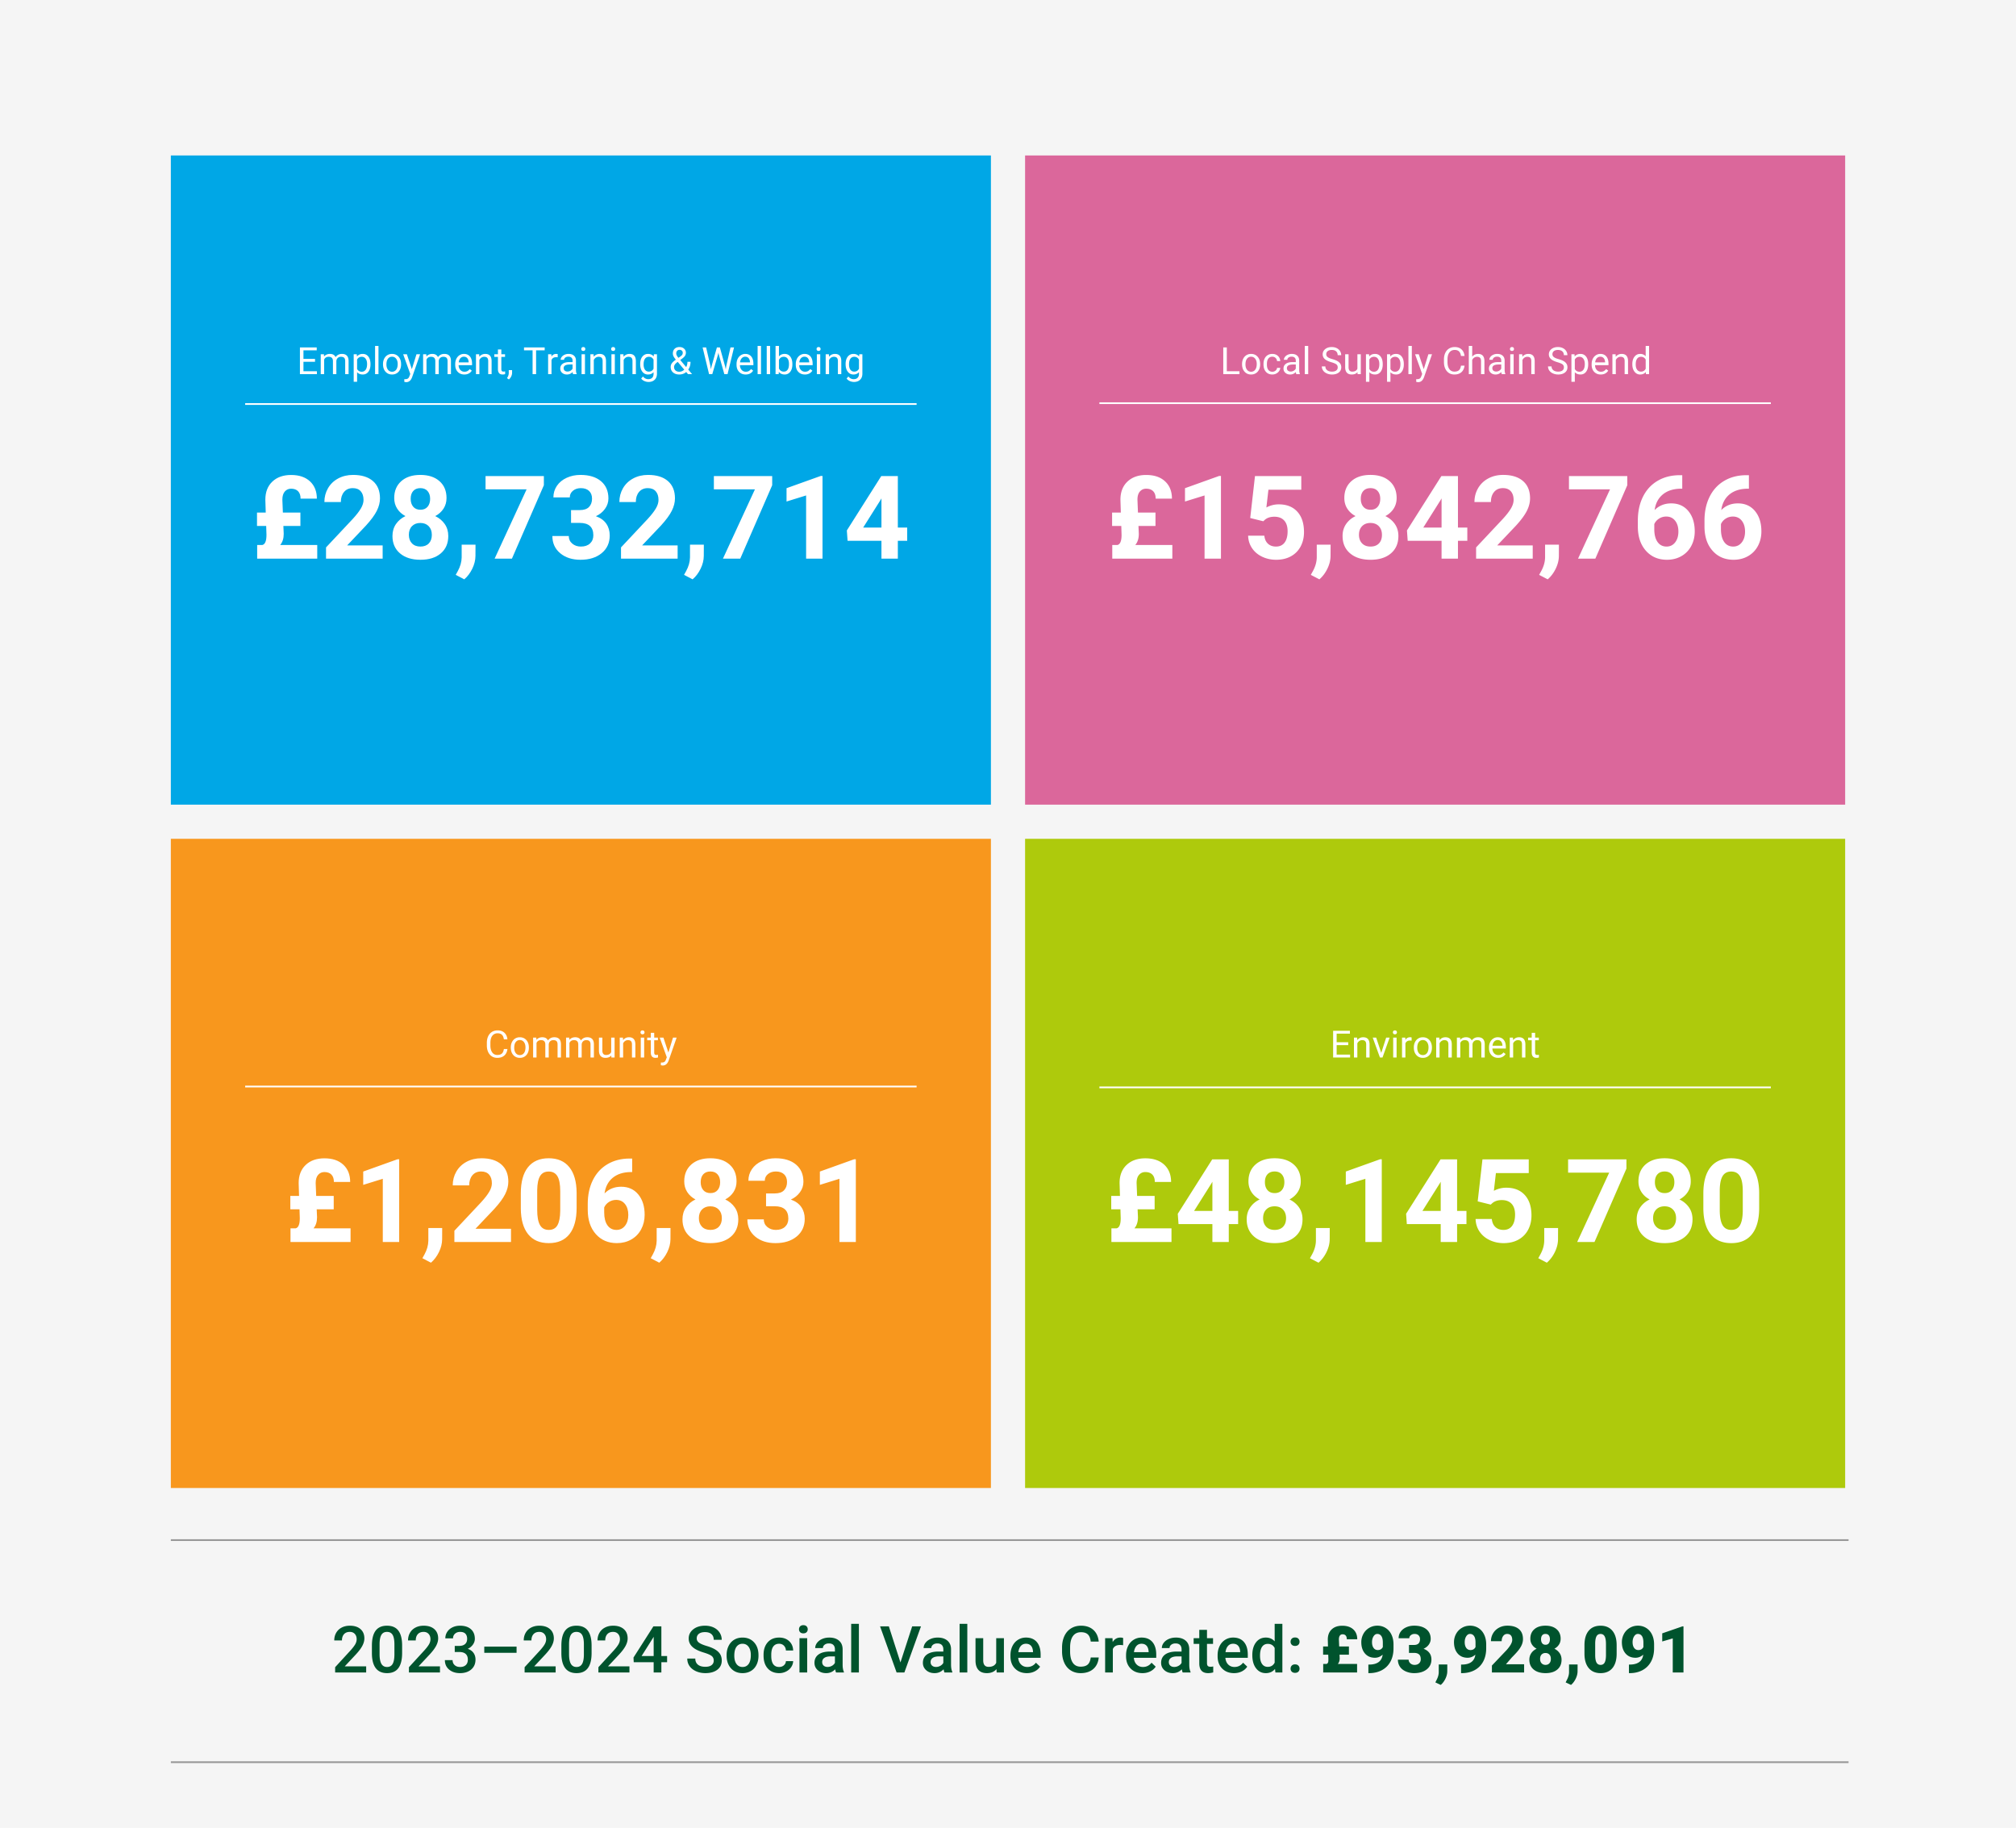
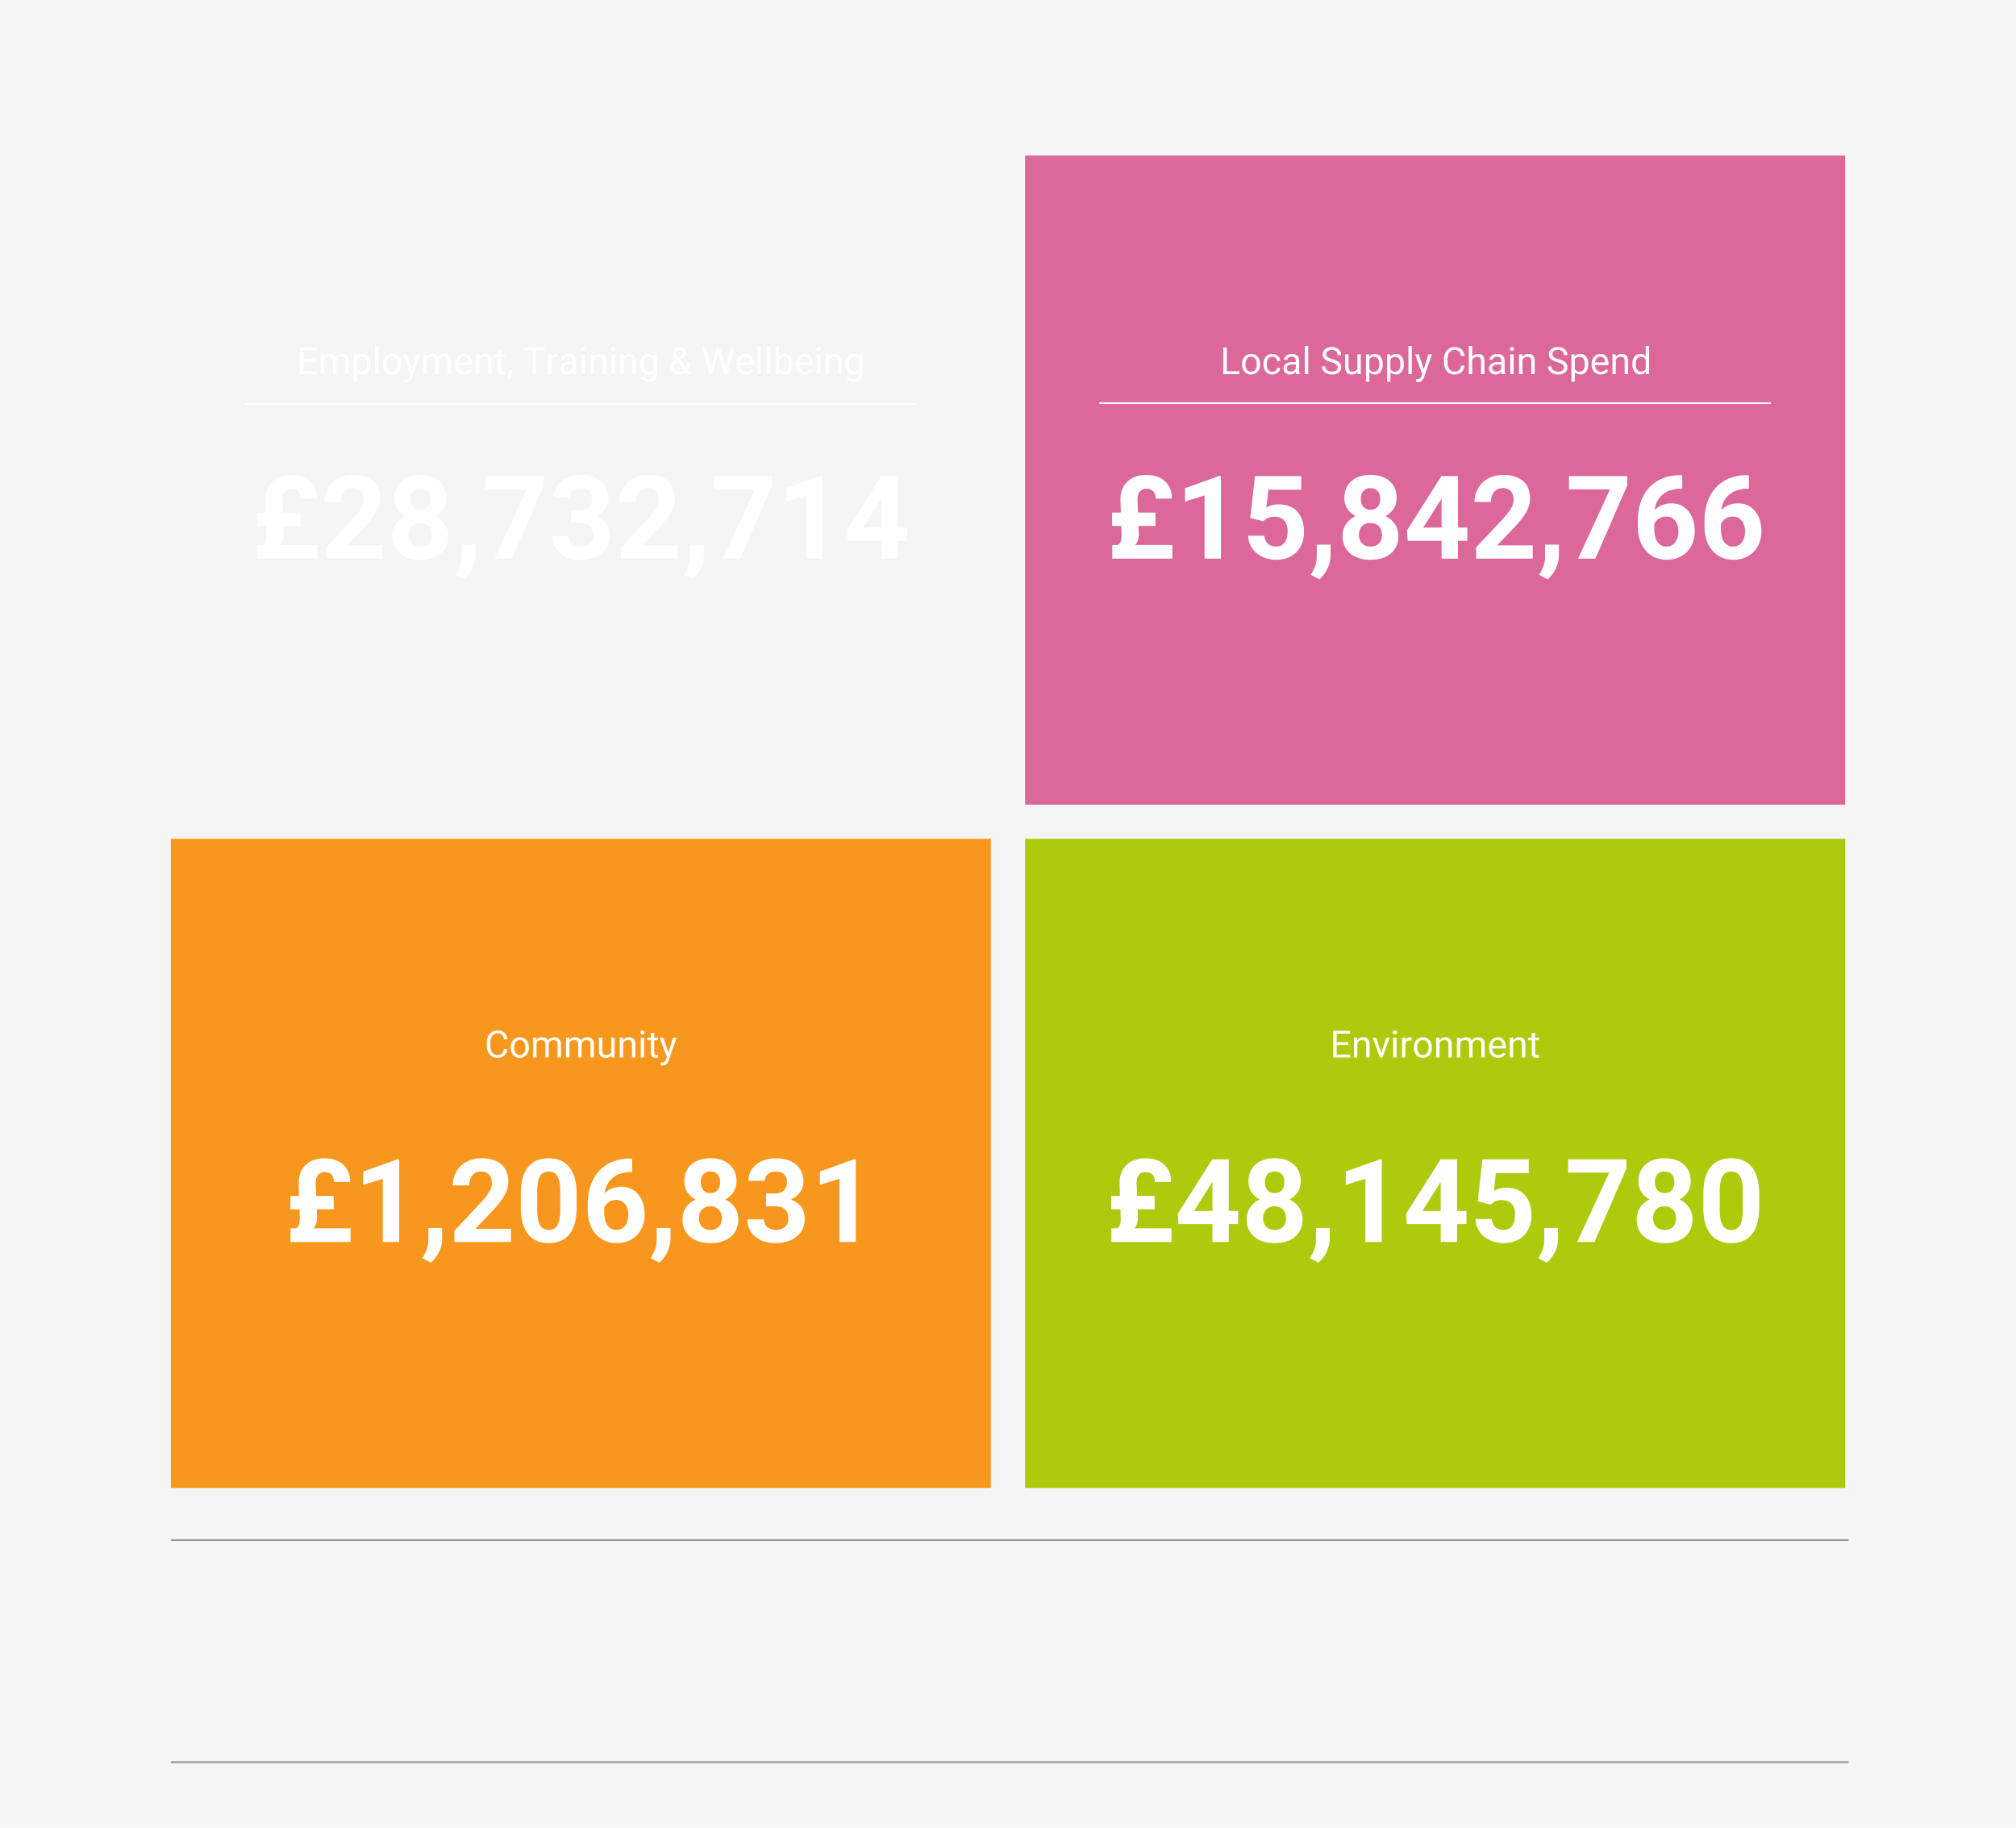
<svg xmlns="http://www.w3.org/2000/svg" width="1180" height="1070" viewBox="0 0 1180 1070">
  <g fill="none" fill-rule="evenodd">
    <path fill="#F5F5F5" d="M0 0h1180v1070H0z" />
    <g fill="#00532D" fill-rule="nonzero">
-       <path d="M214.327 979h-18.165v-3.099l8.999-9.815c1.298-1.447 2.223-2.656 2.774-3.628.55-.97.825-1.945.825-2.922 0-1.286-.362-2.325-1.085-3.117-.724-.792-1.698-1.188-2.923-1.188-1.46 0-2.591.446-3.395 1.336-.804.891-1.206 2.11-1.206 3.656h-4.509c0-1.646.374-3.127 1.123-4.444.748-1.318 1.818-2.341 3.21-3.071 1.391-.73 2.996-1.095 4.815-1.095 2.622 0 4.69.659 6.206 1.976 1.515 1.318 2.273 3.14 2.273 5.465 0 1.348-.38 2.761-1.141 4.24-.76 1.478-2.007 3.157-3.739 5.037l-6.605 7.07h12.543V979zM235.368 967.626c0 3.884-.727 6.813-2.18 8.786-1.454 1.973-3.665 2.96-6.634 2.96-2.92 0-5.118-.963-6.596-2.886-1.478-1.924-2.236-4.772-2.273-8.545v-4.675c0-3.884.727-6.798 2.18-8.74 1.454-1.942 3.671-2.913 6.652-2.913 2.956 0 5.161.947 6.615 2.84 1.453 1.892 2.199 4.724 2.236 8.497v4.676zm-4.51-5.047c0-2.536-.345-4.394-1.038-5.576-.693-1.18-1.794-1.772-3.303-1.772-1.472 0-2.554.56-3.247 1.68-.693 1.12-1.058 2.866-1.095 5.241v6.123c0 2.524.353 4.404 1.058 5.641.705 1.237 1.812 1.855 3.321 1.855 1.447 0 2.517-.572 3.21-1.716.693-1.144 1.058-2.935 1.095-5.371v-6.105zM257.522 979h-18.165v-3.099l8.999-9.815c1.299-1.447 2.223-2.656 2.774-3.628.55-.97.826-1.945.826-2.922 0-1.286-.362-2.325-1.086-3.117-.724-.792-1.698-1.188-2.922-1.188-1.46 0-2.592.446-3.396 1.336-.804.891-1.206 2.11-1.206 3.656h-4.509c0-1.646.375-3.127 1.123-4.444.748-1.318 1.818-2.341 3.21-3.071s2.997-1.095 4.815-1.095c2.622 0 4.691.659 6.206 1.976 1.516 1.318 2.273 3.14 2.273 5.465 0 1.348-.38 2.761-1.14 4.24-.761 1.478-2.008 3.157-3.74 5.037l-6.605 7.07h12.543V979zM266.168 963.433h2.747c1.385-.013 2.483-.371 3.293-1.077.81-.705 1.215-1.725 1.215-3.061 0-1.287-.337-2.285-1.01-2.997-.675-.71-1.705-1.067-3.09-1.067-1.212 0-2.208.35-2.988 1.049-.779.699-1.168 1.611-1.168 2.737h-4.51c0-1.386.369-2.648 1.105-3.786s1.762-2.025 3.08-2.662c1.317-.637 2.792-.956 4.425-.956 2.697 0 4.815.678 6.355 2.032 1.54 1.355 2.31 3.238 2.31 5.65 0 1.212-.386 2.353-1.16 3.423a7.272 7.272 0 0 1-2.996 2.422c1.484.507 2.613 1.305 3.386 2.393.773 1.089 1.16 2.388 1.16 3.897 0 2.424-.832 4.354-2.496 5.789-1.664 1.435-3.85 2.152-6.559 2.152-2.598 0-4.725-.693-6.383-2.078-1.657-1.385-2.486-3.229-2.486-5.53h4.509c0 1.188.399 2.153 1.197 2.895.797.742 1.87 1.113 3.219 1.113 1.398 0 2.498-.37 3.302-1.113.805-.742 1.207-1.818 1.207-3.228 0-1.423-.421-2.518-1.262-3.284-.841-.767-2.09-1.15-3.748-1.15h-2.654v-3.563zM302.358 967.478h-18.904v-3.637h18.904zM325.228 979h-18.165v-3.099l8.999-9.815c1.299-1.447 2.223-2.656 2.774-3.628.55-.97.826-1.945.826-2.922 0-1.286-.362-2.325-1.086-3.117-.723-.792-1.698-1.188-2.922-1.188-1.46 0-2.592.446-3.396 1.336-.804.891-1.206 2.11-1.206 3.656h-4.509c0-1.646.375-3.127 1.123-4.444.748-1.318 1.818-2.341 3.21-3.071s2.997-1.095 4.815-1.095c2.622 0 4.691.659 6.206 1.976 1.516 1.318 2.273 3.14 2.273 5.465 0 1.348-.38 2.761-1.14 4.24-.761 1.478-2.008 3.157-3.74 5.037l-6.605 7.07h12.543V979zM346.27 967.626c0 3.884-.728 6.813-2.181 8.786-1.454 1.973-3.665 2.96-6.633 2.96-2.92 0-5.118-.963-6.597-2.886-1.478-1.924-2.235-4.772-2.273-8.545v-4.675c0-3.884.727-6.798 2.18-8.74 1.454-1.942 3.671-2.913 6.652-2.913 2.957 0 5.162.947 6.615 2.84 1.454 1.892 2.199 4.724 2.236 8.497v4.676zm-4.51-5.047c0-2.536-.346-4.394-1.039-5.576-.693-1.18-1.793-1.772-3.303-1.772-1.472 0-2.554.56-3.247 1.68-.692 1.12-1.057 2.866-1.094 5.241v6.123c0 2.524.352 4.404 1.057 5.641s1.812 1.855 3.322 1.855c1.447 0 2.517-.572 3.21-1.716.692-1.144 1.057-2.935 1.094-5.371v-6.105zM368.423 979h-18.165v-3.099l9-9.815c1.298-1.447 2.223-2.656 2.773-3.628.55-.97.826-1.945.826-2.922 0-1.286-.362-2.325-1.086-3.117-.723-.792-1.697-1.188-2.922-1.188-1.46 0-2.591.446-3.395 1.336-.804.891-1.206 2.11-1.206 3.656h-4.51c0-1.646.375-3.127 1.123-4.444.749-1.318 1.819-2.341 3.21-3.071 1.392-.73 2.997-1.095 4.815-1.095 2.623 0 4.691.659 6.207 1.976 1.515 1.318 2.273 3.14 2.273 5.465 0 1.348-.38 2.761-1.141 4.24-.761 1.478-2.007 3.157-3.74 5.037l-6.605 7.07h12.543V979zM387.108 969.37h3.358v3.618h-3.358V979h-4.509v-6.012h-11.67l-.13-2.746 11.652-18.258h4.657v17.386zm-11.578 0h7.07V958.09l-.335.594-6.735 10.687zM417.76 972.042c0-1.188-.417-2.103-1.252-2.746-.835-.643-2.341-1.293-4.518-1.948-2.177-.656-3.91-1.386-5.196-2.19-2.461-1.546-3.692-3.562-3.692-6.049 0-2.177.888-3.97 2.663-5.38 1.775-1.41 4.079-2.116 6.911-2.116 1.88 0 3.557.347 5.029 1.04 1.472.692 2.628 1.679 3.47 2.959.84 1.28 1.261 2.7 1.261 4.258h-4.676c0-1.41-.442-2.514-1.326-3.312-.885-.798-2.15-1.197-3.795-1.197-1.534 0-2.724.328-3.572.984-.847.655-1.27 1.57-1.27 2.746 0 .99.457 1.815 1.372 2.477.916.662 2.425 1.305 4.528 1.93 2.103.624 3.791 1.335 5.065 2.133 1.274.798 2.208 1.714 2.802 2.746.594 1.033.89 2.242.89 3.628 0 2.251-.862 4.042-2.588 5.371-1.725 1.33-4.066 1.995-7.023 1.995-1.954 0-3.75-.362-5.39-1.085-1.639-.724-2.913-1.723-3.822-2.997-.91-1.274-1.364-2.758-1.364-4.453h4.694c0 1.534.508 2.721 1.522 3.562 1.014.842 2.468 1.262 4.36 1.262 1.633 0 2.86-.33 3.683-.993.823-.661 1.234-1.536 1.234-2.625zM425.293 968.776c0-1.966.39-3.738 1.17-5.316.779-1.577 1.873-2.789 3.284-3.636 1.41-.848 3.03-1.271 4.86-1.271 2.71 0 4.909.872 6.597 2.616 1.689 1.744 2.6 4.057 2.737 6.94l.018 1.057c0 1.98-.38 3.748-1.14 5.307-.761 1.558-1.85 2.764-3.266 3.618-1.417.853-3.053 1.28-4.908 1.28-2.833 0-5.1-.943-6.8-2.83-1.701-1.886-2.552-4.4-2.552-7.542v-.223zm4.51.39c0 2.066.426 3.683 1.28 4.852.853 1.169 2.04 1.753 3.562 1.753 1.522 0 2.706-.593 3.553-1.78.848-1.188 1.271-2.926 1.271-5.215 0-2.028-.436-3.636-1.308-4.824-.872-1.187-2.056-1.781-3.553-1.781-1.472 0-2.641.584-3.507 1.753-.866 1.17-1.299 2.916-1.299 5.242zM456.02 975.771c1.126 0 2.06-.327 2.802-.983.742-.656 1.138-1.466 1.187-2.43h4.25c-.05 1.249-.44 2.415-1.17 3.497-.73 1.082-1.719 1.939-2.968 2.57a8.847 8.847 0 0 1-4.045.946c-2.808 0-5.035-.91-6.68-2.727-1.645-1.819-2.468-4.33-2.468-7.534v-.464c0-3.055.817-5.501 2.45-7.338 1.632-1.837 3.859-2.755 6.68-2.755 2.387 0 4.332.696 5.835 2.087 1.503 1.392 2.291 3.22 2.365 5.483h-4.249c-.05-1.15-.442-2.097-1.178-2.839s-1.673-1.113-2.811-1.113c-1.46 0-2.585.529-3.377 1.586-.792 1.058-1.194 2.663-1.206 4.815v.724c0 2.177.393 3.8 1.178 4.87.786 1.07 1.92 1.605 3.405 1.605zM472.46 979h-4.51v-20.076h4.51V979zm-4.788-25.29c0-.693.22-1.268.66-1.726.438-.457 1.066-.686 1.882-.686.817 0 1.448.229 1.893.686.445.458.668 1.033.668 1.726 0 .68-.223 1.246-.668 1.698-.445.451-1.076.677-1.893.677-.816 0-1.444-.226-1.883-.677-.44-.452-.659-1.018-.659-1.698zM489.363 979c-.198-.383-.371-1.008-.52-1.874-1.435 1.497-3.191 2.245-5.27 2.245-2.016 0-3.66-.575-4.935-1.725-1.274-1.15-1.91-2.573-1.91-4.268 0-2.14.794-3.782 2.383-4.926 1.59-1.145 3.863-1.717 6.82-1.717h2.764v-1.317c0-1.04-.29-1.871-.872-2.496-.582-.624-1.466-.937-2.654-.937-1.026 0-1.867.257-2.523.77-.656.514-.983 1.166-.983 1.958h-4.51c0-1.101.366-2.13 1.096-3.09.73-.958 1.722-1.71 2.978-2.254 1.255-.544 2.656-.816 4.202-.816 2.35 0 4.224.59 5.622 1.772 1.398 1.181 2.116 2.842 2.153 4.982v9.054c0 1.806.253 3.247.76 4.324V979h-4.601zm-4.954-3.247c.89 0 1.728-.217 2.514-.65.785-.432 1.376-1.014 1.772-1.744v-3.785h-2.43c-1.67 0-2.926.29-3.767.872-.842.582-1.262 1.404-1.262 2.468 0 .866.287 1.556.863 2.069.575.513 1.345.77 2.31.77zM502.722 979h-4.509v-28.5h4.51zM527.047 973.118l6.866-21.134h5.158L529.348 979h-4.546l-9.685-27.016h5.14zM552.82 979c-.198-.383-.371-1.008-.52-1.874-1.435 1.497-3.191 2.245-5.27 2.245-2.016 0-3.66-.575-4.935-1.725-1.274-1.15-1.91-2.573-1.91-4.268 0-2.14.794-3.782 2.383-4.926 1.59-1.145 3.863-1.717 6.82-1.717h2.764v-1.317c0-1.04-.29-1.871-.872-2.496-.582-.624-1.466-.937-2.654-.937-1.026 0-1.867.257-2.523.77-.656.514-.983 1.166-.983 1.958h-4.51c0-1.101.366-2.13 1.096-3.09.73-.958 1.722-1.71 2.978-2.254 1.255-.544 2.656-.816 4.202-.816 2.35 0 4.225.59 5.622 1.772 1.398 1.181 2.116 2.842 2.153 4.982v9.054c0 1.806.253 3.247.76 4.324V979h-4.601zm-4.954-3.247c.89 0 1.728-.217 2.514-.65.785-.432 1.376-1.014 1.772-1.744v-3.785h-2.43c-1.67 0-2.926.29-3.767.872-.842.582-1.262 1.404-1.262 2.468 0 .866.287 1.556.863 2.069.575.513 1.345.77 2.31.77zM566.18 979h-4.51v-28.5h4.51zM583.25 977.033c-1.324 1.559-3.204 2.338-5.641 2.338-2.177 0-3.825-.637-4.945-1.911s-1.68-3.117-1.68-5.53v-13.006h4.51v12.951c0 2.548 1.057 3.822 3.173 3.822 2.189 0 3.667-.785 4.434-2.356v-14.417h4.509V979h-4.25l-.11-1.967zM601.043 979.371c-2.857 0-5.173-.9-6.948-2.7-1.775-1.8-2.663-4.196-2.663-7.19v-.556c0-2.004.387-3.795 1.16-5.372.773-1.577 1.858-2.805 3.256-3.683 1.398-.878 2.957-1.317 4.676-1.317 2.734 0 4.846.872 6.336 2.616 1.49 1.744 2.236 4.212 2.236 7.403v1.819h-13.118c.136 1.657.69 2.968 1.66 3.933.972.965 2.193 1.447 3.665 1.447 2.066 0 3.748-.834 5.047-2.504l2.43 2.319c-.803 1.2-1.876 2.13-3.218 2.792-1.343.662-2.849.993-4.519.993zm-.538-17.2c-1.237 0-2.235.433-2.996 1.299-.76.866-1.246 2.072-1.457 3.618h8.591v-.334c-.099-1.51-.5-2.65-1.206-3.423-.705-.774-1.682-1.16-2.932-1.16zM643.107 970.205c-.272 2.882-1.336 5.13-3.191 6.745-1.856 1.614-4.324 2.421-7.404 2.421-2.152 0-4.048-.51-5.687-1.53-1.639-1.021-2.904-2.472-3.794-4.352-.89-1.88-1.355-4.063-1.392-6.55v-2.523c0-2.548.452-4.793 1.355-6.735.903-1.942 2.198-3.44 3.887-4.49 1.688-1.052 3.64-1.578 5.854-1.578 2.981 0 5.38.81 7.2 2.43 1.817 1.621 2.875 3.91 3.172 6.866h-4.676c-.222-1.942-.788-3.343-1.698-4.202-.909-.86-2.242-1.29-3.998-1.29-2.041 0-3.609.745-4.704 2.236-1.094 1.49-1.654 3.677-1.679 6.559v2.393c0 2.92.523 5.146 1.568 6.68 1.045 1.534 2.576 2.3 4.592 2.3 1.843 0 3.229-.413 4.156-1.242.928-.829 1.516-2.208 1.763-4.138h4.676zM657.375 963.043a11.157 11.157 0 0 0-1.836-.148c-2.066 0-3.458.791-4.175 2.375V979h-4.509v-20.076h4.305l.111 2.245c1.089-1.744 2.598-2.616 4.527-2.616.644 0 1.175.086 1.596.26l-.019 4.23zM668.712 979.371c-2.857 0-5.173-.9-6.948-2.7-1.775-1.8-2.663-4.196-2.663-7.19v-.556c0-2.004.387-3.795 1.16-5.372.773-1.577 1.858-2.805 3.256-3.683 1.398-.878 2.956-1.317 4.676-1.317 2.734 0 4.846.872 6.336 2.616 1.49 1.744 2.236 4.212 2.236 7.403v1.819h-13.118c.136 1.657.69 2.968 1.66 3.933.972.965 2.193 1.447 3.665 1.447 2.066 0 3.748-.834 5.047-2.504l2.43 2.319c-.803 1.2-1.876 2.13-3.219 2.792-1.342.662-2.848.993-4.518.993zm-.538-17.2c-1.237 0-2.236.433-2.996 1.299-.761.866-1.247 2.072-1.457 3.618h8.591v-.334c-.099-1.51-.501-2.65-1.206-3.423-.705-.774-1.682-1.16-2.932-1.16zM692.258 979c-.198-.383-.37-1.008-.52-1.874-1.434 1.497-3.19 2.245-5.269 2.245-2.016 0-3.661-.575-4.935-1.725-1.274-1.15-1.911-2.573-1.911-4.268 0-2.14.794-3.782 2.384-4.926 1.59-1.145 3.862-1.717 6.819-1.717h2.764v-1.317c0-1.04-.29-1.871-.872-2.496-.581-.624-1.466-.937-2.653-.937-1.027 0-1.868.257-2.523.77-.656.514-.984 1.166-.984 1.958h-4.509c0-1.101.365-2.13 1.095-3.09.73-.958 1.723-1.71 2.978-2.254 1.256-.544 2.656-.816 4.203-.816 2.35 0 4.224.59 5.622 1.772 1.398 1.181 2.115 2.842 2.152 4.982v9.054c0 1.806.254 3.247.76 4.324V979h-4.6zm-4.954-3.247c.89 0 1.729-.217 2.514-.65.786-.432 1.377-1.014 1.772-1.744v-3.785h-2.43c-1.67 0-2.926.29-3.767.872-.841.582-1.262 1.404-1.262 2.468 0 .866.288 1.556.863 2.069.575.513 1.345.77 2.31.77zM706.471 954.044v4.88h3.544v3.34h-3.544v11.207c0 .767.152 1.32.455 1.66.303.34.844.51 1.623.51.52 0 1.046-.061 1.577-.185v3.488a11.105 11.105 0 0 1-2.968.427c-3.464 0-5.196-1.911-5.196-5.733v-11.374h-3.302v-3.34h3.302v-4.88h4.51zM722.298 979.371c-2.857 0-5.173-.9-6.948-2.7-1.775-1.8-2.663-4.196-2.663-7.19v-.556c0-2.004.387-3.795 1.16-5.372.773-1.577 1.858-2.805 3.256-3.683 1.398-.878 2.956-1.317 4.676-1.317 2.734 0 4.846.872 6.336 2.616 1.49 1.744 2.236 4.212 2.236 7.403v1.819h-13.118c.136 1.657.69 2.968 1.66 3.933.972.965 2.193 1.447 3.665 1.447 2.066 0 3.748-.834 5.047-2.504l2.43 2.319c-.803 1.2-1.876 2.13-3.219 2.792-1.342.662-2.848.993-4.518.993zm-.538-17.2c-1.237 0-2.236.433-2.996 1.299-.761.866-1.247 2.072-1.457 3.618h8.591v-.334c-.099-1.51-.501-2.65-1.206-3.423-.705-.774-1.682-1.16-2.932-1.16zM733.004 968.813c0-3.092.718-5.575 2.153-7.45 1.435-1.873 3.358-2.81 5.77-2.81 2.128 0 3.847.742 5.158 2.226V950.5h4.51V979h-4.083l-.222-2.078c-1.349 1.633-3.149 2.45-5.4 2.45-2.35 0-4.252-.947-5.705-2.84-1.454-1.892-2.18-4.465-2.18-7.719zm4.51.39c0 2.041.392 3.634 1.177 4.778.786 1.144 1.902 1.716 3.35 1.716 1.843 0 3.19-.822 4.044-2.468v-8.572c-.828-1.608-2.164-2.412-4.007-2.412-1.46 0-2.586.578-3.377 1.735-.792 1.157-1.188 2.898-1.188 5.223zM758.016 974.25c.841 0 1.49.238 1.948.714.458.477.687 1.073.687 1.79 0 .706-.229 1.29-.687 1.754-.457.464-1.107.696-1.948.696-.804 0-1.441-.229-1.911-.686-.47-.458-.705-1.046-.705-1.763 0-.718.229-1.314.686-1.79.458-.477 1.101-.715 1.93-.715zm0-15.753c.841 0 1.49.238 1.948.714.458.477.687 1.074.687 1.791 0 .705-.229 1.29-.687 1.753-.457.464-1.107.696-1.948.696-.804 0-1.441-.229-1.911-.686-.47-.458-.705-1.046-.705-1.763 0-.717.229-1.314.686-1.79.458-.477 1.101-.715 1.93-.715zM784.048 968.59l.093 2.079c0 1.41-.365 2.517-1.095 3.321h11.282V979h-19.835v-5.01h1.91c.706-.185 1.077-.822 1.114-1.91l.019-.984-.093-2.505h-3.006v-4.843h2.857l-.11-4.026c0-2.536.757-4.518 2.272-5.947 1.515-1.429 3.566-2.143 6.15-2.143 2.772 0 4.933.711 6.486 2.134 1.552 1.422 2.328 3.352 2.328 5.789h-6.123c0-1.942-.84-2.913-2.523-2.913-.63 0-1.138.25-1.522.751-.383.501-.575 1.277-.575 2.329l.167 4.026h5.697v4.843h-5.493zM809.301 968.554c-1.348 1.212-2.857 1.818-4.527 1.818-2.45 0-4.391-.829-5.826-2.486-1.435-1.658-2.153-3.872-2.153-6.643 0-1.732.402-3.34 1.206-4.824a9.05 9.05 0 0 1 3.387-3.525c1.453-.866 3.058-1.3 4.815-1.3 1.78 0 3.392.45 4.833 1.346 1.441.897 2.564 2.165 3.368 3.804.804 1.639 1.218 3.528 1.243 5.668v2.394c0 2.98-.584 5.566-1.753 7.756-1.17 2.189-2.836 3.871-5 5.046-2.166 1.176-4.69 1.763-7.571 1.763h-.39v-5.01l1.188-.018c4.304-.21 6.698-2.14 7.18-5.79zm-2.839-2.69c1.361 0 2.338-.588 2.932-1.763v-2.598c0-1.732-.29-3.012-.872-3.84-.581-.83-1.367-1.244-2.356-1.244-.879 0-1.615.47-2.208 1.41-.594.94-.891 2.078-.891 3.414 0 1.41.303 2.533.91 3.368.605.835 1.434 1.252 2.485 1.252zM824.702 962.876h2.95c2.338 0 3.507-1.144 3.507-3.433 0-.89-.279-1.617-.835-2.18-.557-.563-1.342-.844-2.357-.844-.828 0-1.549.241-2.161.724-.613.482-.919 1.082-.919 1.8h-6.253c0-1.423.396-2.691 1.188-3.804.791-1.114 1.89-1.983 3.293-2.607 1.404-.625 2.947-.937 4.63-.937 3.005 0 5.368.686 7.088 2.06 1.719 1.372 2.579 3.259 2.579 5.658 0 1.163-.356 2.261-1.067 3.294-.712 1.033-1.747 1.87-3.108 2.514 1.435.52 2.56 1.308 3.377 2.366.816 1.057 1.224 2.366 1.224 3.924 0 2.412-.927 4.342-2.783 5.79-1.855 1.446-4.292 2.17-7.31 2.17-1.77 0-3.411-.337-4.927-1.011-1.515-.674-2.662-1.608-3.442-2.802-.779-1.194-1.168-2.551-1.168-4.073h6.29c0 .83.334 1.547 1.002 2.153.667.606 1.49.909 2.467.909 1.101 0 1.98-.306 2.635-.919.656-.612.983-1.394.983-2.347 0-1.36-.34-2.325-1.02-2.894-.68-.57-1.62-.854-2.82-.854h-3.043v-4.657zM843.293 986.273l-3.154-1.484.631-1.262c.866-1.608 1.317-3.142 1.355-4.601v-4.639h5.01l-.02 4.026c-.012 1.423-.377 2.87-1.094 4.342-.717 1.472-1.627 2.678-2.728 3.618zM863.555 968.554c-1.348 1.212-2.857 1.818-4.527 1.818-2.45 0-4.391-.829-5.826-2.486-1.435-1.658-2.153-3.872-2.153-6.643 0-1.732.402-3.34 1.206-4.824a9.05 9.05 0 0 1 3.387-3.525c1.453-.866 3.058-1.3 4.815-1.3 1.78 0 3.392.45 4.833 1.346 1.441.897 2.564 2.165 3.368 3.804.804 1.639 1.218 3.528 1.243 5.668v2.394c0 2.98-.585 5.566-1.754 7.756-1.168 2.189-2.835 3.871-5 5.046-2.165 1.176-4.688 1.763-7.57 1.763h-.39v-5.01l1.188-.018c4.304-.21 6.698-2.14 7.18-5.79zm-2.839-2.69c1.361 0 2.338-.588 2.932-1.763v-2.598c0-1.732-.29-3.012-.872-3.84-.581-.83-1.367-1.244-2.357-1.244-.878 0-1.614.47-2.208 1.41-.593.94-.89 2.078-.89 3.414 0 1.41.303 2.533.909 3.368.606.835 1.435 1.252 2.486 1.252zM892.092 979h-18.851v-4.082l8.683-9.129c2.14-2.437 3.21-4.373 3.21-5.808 0-1.162-.253-2.047-.76-2.653-.508-.606-1.244-.91-2.208-.91-.953 0-1.726.406-2.32 1.216-.594.81-.89 1.822-.89 3.034h-6.272c0-1.658.414-3.188 1.243-4.592.829-1.404 1.98-2.502 3.451-3.294 1.472-.791 3.118-1.187 4.936-1.187 2.92 0 5.167.674 6.745 2.022 1.577 1.348 2.365 3.284 2.365 5.808 0 1.064-.198 2.1-.593 3.108-.396 1.008-1.012 2.065-1.847 3.173-.835 1.107-2.18 2.588-4.035 4.443l-3.489 4.027h10.632V979zM913.467 959.202c0 1.311-.324 2.468-.974 3.47-.65 1.002-1.543 1.806-2.681 2.412 1.286.63 2.307 1.494 3.062 2.588.754 1.095 1.131 2.39 1.131 3.888 0 2.412-.831 4.317-2.495 5.714-1.664 1.398-3.955 2.097-6.875 2.097-2.931 0-5.245-.702-6.94-2.106-1.694-1.404-2.541-3.306-2.541-5.705 0-1.448.37-2.728 1.113-3.841.742-1.114 1.794-1.992 3.154-2.635-1.15-.606-2.053-1.41-2.709-2.412-.655-1.002-.983-2.159-.983-3.47 0-2.35.798-4.206 2.394-5.566 1.595-1.36 3.748-2.041 6.457-2.041 2.733 0 4.898.68 6.494 2.04 1.595 1.361 2.393 3.217 2.393 5.567zm-5.733 11.857c0-1.114-.288-1.97-.863-2.57-.575-.6-1.333-.9-2.273-.9-.94 0-1.7.3-2.282.9-.581.6-.872 1.456-.872 2.57 0 1.076.294 1.926.881 2.55.588.626 1.358.938 2.31.938.928 0 1.676-.31 2.245-.928.57-.618.854-1.472.854-2.56zm-3.154-14.64c-.842 0-1.482.275-1.92.826-.44.55-.66 1.314-.66 2.291 0 .965.223 1.744.668 2.338.446.594 1.101.89 1.967.89.854 0 1.494-.296 1.92-.89.427-.594.64-1.373.64-2.338 0-.965-.219-1.725-.658-2.282-.439-.557-1.092-.835-1.957-.835zM919.553 986.273l-3.154-1.484.63-1.262c.867-1.608 1.318-3.142 1.355-4.601v-4.639h5.01l-.019 4.026c-.012 1.423-.377 2.87-1.094 4.342-.718 1.472-1.627 2.678-2.728 3.618zM946.253 967.96c0 3.649-.82 6.463-2.458 8.442-1.64 1.98-3.95 2.97-6.93 2.97-3.006 0-5.332-.997-6.977-2.988-1.645-1.992-2.468-4.8-2.468-8.424v-4.936c0-3.649.82-6.463 2.459-8.442 1.639-1.98 3.955-2.969 6.949-2.969 2.993 0 5.312.996 6.958 2.988 1.645 1.991 2.467 4.805 2.467 8.442v4.917zM940 962.227c0-1.942-.253-3.393-.76-4.352-.507-.958-1.311-1.438-2.412-1.438-1.077 0-1.859.446-2.348 1.336-.488.891-.751 2.24-.788 4.045v6.903c0 2.016.253 3.491.76 4.425.508.934 1.312 1.4 2.413 1.4 1.064 0 1.849-.454 2.356-1.363.507-.91.767-2.335.78-4.277v-6.68zM961.82 968.554c-1.347 1.212-2.857 1.818-4.527 1.818-2.449 0-4.39-.829-5.826-2.486-1.435-1.658-2.152-3.872-2.152-6.643 0-1.732.402-3.34 1.206-4.824a9.05 9.05 0 0 1 3.386-3.525c1.454-.866 3.059-1.3 4.815-1.3 1.781 0 3.393.45 4.834 1.346 1.44.897 2.563 2.165 3.367 3.804.804 1.639 1.219 3.528 1.244 5.668v2.394c0 2.98-.585 5.566-1.754 7.756-1.169 2.189-2.836 3.871-5 5.046-2.165 1.176-4.689 1.763-7.57 1.763h-.39v-5.01l1.187-.018c4.305-.21 6.698-2.14 7.18-5.79zm-2.838-2.69c1.36 0 2.338-.588 2.932-1.763v-2.598c0-1.732-.291-3.012-.872-3.84-.582-.83-1.367-1.244-2.357-1.244-.878 0-1.614.47-2.208 1.41-.594.94-.89 2.078-.89 3.414 0 1.41.302 2.533.909 3.368.606.835 1.435 1.252 2.486 1.252zM985.367 979h-6.272v-19.965l-6.16 1.8v-4.75l11.857-4.1h.575z" />
-     </g>
-     <path fill="#00A7E6" d="M100 91h480v380H100z" />
+       </g>
    <path stroke="#FFF" stroke-linecap="square" d="M144 236.5h392" />
    <g fill="#FFF" fill-rule="nonzero">
      <path d="M184.394 211.77h-6.778v5.543h7.874V219h-9.937v-15.64h9.83v1.697h-7.767v5.027h6.778zM189.615 207.377l.053 1.289c.853-1.003 2.002-1.504 3.449-1.504 1.625 0 2.732.623 3.319 1.87.387-.56.89-1.01 1.51-1.354.619-.344 1.351-.516 2.196-.516 2.55 0 3.846 1.35 3.889 4.05V219h-1.988v-7.67c0-.83-.19-1.452-.569-1.864-.38-.411-1.017-.617-1.912-.617-.738 0-1.35.22-1.837.66-.487.44-.77 1.033-.849 1.778V219h-1.998v-7.616c0-1.69-.827-2.535-2.481-2.535-1.303 0-2.195.555-2.675 1.665V219h-1.987v-11.623h1.88zM216.846 213.317c0 1.77-.404 3.194-1.214 4.276-.809 1.081-1.905 1.622-3.287 1.622-1.41 0-2.52-.448-3.33-1.343v5.597h-1.987v-16.092h1.815l.097 1.289c.81-1.003 1.934-1.504 3.373-1.504 1.396 0 2.501.526 3.314 1.58.813 1.052 1.22 2.516 1.22 4.393v.182zm-1.987-.225c0-1.31-.28-2.346-.838-3.105-.559-.759-1.325-1.138-2.299-1.138-1.203 0-2.105.533-2.707 1.6v5.554c.595 1.06 1.504 1.59 2.729 1.59.952 0 1.71-.378 2.272-1.134.562-.755.843-1.878.843-3.367zM221.53 219h-1.988v-16.5h1.988zM224.183 213.081c0-1.139.224-2.163.671-3.072.448-.91 1.071-1.612 1.87-2.106.798-.494 1.71-.74 2.733-.74 1.583 0 2.863.547 3.84 1.643.978 1.095 1.467 2.553 1.467 4.372v.14c0 1.13-.216 2.146-.65 3.045-.433.899-1.052 1.599-1.858 2.1-.806.501-1.731.752-2.777.752-1.576 0-2.852-.548-3.83-1.644-.977-1.095-1.466-2.546-1.466-4.35v-.14zm1.998.236c0 1.29.3 2.324.897 3.105.598.78 1.398 1.17 2.401 1.17 1.01 0 1.812-.395 2.406-1.186.595-.792.892-1.9.892-3.325 0-1.275-.303-2.308-.908-3.1-.605-.79-1.409-1.186-2.412-1.186-.98 0-1.772.39-2.374 1.17-.601.781-.902 1.899-.902 3.352zM241.06 216.089l2.706-8.712h2.127l-4.673 13.417c-.723 1.934-1.873 2.9-3.448 2.9l-.376-.032-.741-.14v-1.61l.537.042c.673 0 1.198-.136 1.574-.408.376-.272.685-.77.929-1.493l.44-1.182-4.146-11.494h2.17l2.9 8.712zM249.535 207.377l.053 1.289c.853-1.003 2.002-1.504 3.449-1.504 1.625 0 2.732.623 3.319 1.87.387-.56.89-1.01 1.51-1.354.619-.344 1.35-.516 2.196-.516 2.55 0 3.846 1.35 3.889 4.05V219h-1.988v-7.67c0-.83-.19-1.452-.569-1.864-.38-.411-1.017-.617-1.912-.617-.738 0-1.35.22-1.837.66-.487.44-.77 1.033-.849 1.778V219h-1.998v-7.616c0-1.69-.827-2.535-2.481-2.535-1.304 0-2.195.555-2.675 1.665V219h-1.987v-11.623h1.88zM271.771 219.215c-1.576 0-2.857-.518-3.846-1.552-.988-1.035-1.482-2.42-1.482-4.152v-.365c0-1.153.22-2.183.66-3.089.44-.906 1.057-1.615 1.848-2.127a4.645 4.645 0 0 1 2.573-.768c1.511 0 2.685.498 3.523 1.493.838.996 1.257 2.42 1.257 4.276v.827h-7.874c.029 1.146.364 2.071 1.005 2.777.64.705 1.455 1.058 2.443 1.058.702 0 1.297-.143 1.784-.43a4.48 4.48 0 0 0 1.278-1.139l1.214.946c-.974 1.496-2.435 2.245-4.383 2.245zm-.247-10.42a2.65 2.65 0 0 0-2.02.875c-.544.584-.88 1.402-1.01 2.455h5.823v-.15c-.057-1.01-.33-1.793-.817-2.348-.487-.555-1.145-.832-1.976-.832zM280.483 207.377l.064 1.46c.888-1.116 2.049-1.675 3.48-1.675 2.457 0 3.696 1.386 3.718 4.157V219h-1.988v-7.691c-.007-.838-.198-1.458-.574-1.859-.376-.4-.962-.601-1.757-.601-.644 0-1.21.172-1.697.515a3.501 3.501 0 0 0-1.139 1.354V219h-1.987v-11.623h1.88zM293.438 204.563v2.814h2.17v1.536h-2.17v7.208c0 .466.097.815.29 1.047.193.233.523.35.988.35.23 0 .545-.043.946-.13V219a5.761 5.761 0 0 1-1.526.215c-.888 0-1.557-.269-2.009-.806-.45-.537-.676-1.3-.676-2.288v-7.208h-2.117v-1.536h2.117v-2.815h1.987zM297.864 222.115l-1.128-.773c.673-.938 1.024-1.905 1.053-2.9v-1.795h1.944v1.558c0 .723-.177 1.447-.532 2.17-.354.723-.8 1.303-1.337 1.74zM318.811 205.057h-5.027V219h-2.052v-13.943h-5.017v-1.698h12.096zM326.438 209.16c-.3-.05-.627-.075-.978-.075-1.303 0-2.187.555-2.653 1.665V219h-1.987v-11.623h1.933l.033 1.343c.651-1.039 1.575-1.558 2.771-1.558.387 0 .68.05.881.15v1.848zM335.44 219c-.115-.23-.208-.637-.28-1.225-.923.96-2.026 1.44-3.308 1.44-1.146 0-2.086-.324-2.82-.972-.734-.648-1.1-1.47-1.1-2.466 0-1.21.46-2.15 1.38-2.82.92-.67 2.214-1.004 3.883-1.004h1.933v-.913c0-.695-.207-1.248-.623-1.66-.415-.411-1.027-.617-1.837-.617-.709 0-1.303.179-1.783.537-.48.358-.72.791-.72 1.3h-1.998c0-.58.206-1.14.618-1.682.412-.54.97-.968 1.676-1.283a5.638 5.638 0 0 1 2.326-.473c1.339 0 2.388.335 3.147 1.005.76.67 1.153 1.591 1.182 2.766v5.35c0 1.066.136 1.915.408 2.545V219h-2.084zm-3.298-1.515c.623 0 1.214-.16 1.773-.483.558-.322.963-.741 1.213-1.257v-2.385h-1.557c-2.435 0-3.653.713-3.653 2.138 0 .623.208 1.11.623 1.461.416.35.95.526 1.601.526zM342.39 219h-1.987v-11.623h1.987V219zm-2.148-14.706c0-.322.098-.594.295-.816.197-.222.489-.333.876-.333.386 0 .68.11.88.333.201.222.301.494.301.816 0 .322-.1.59-.3.806-.201.214-.495.322-.881.322-.387 0-.679-.108-.876-.322a1.147 1.147 0 0 1-.295-.806zM347.45 207.377l.064 1.46c.888-1.116 2.048-1.675 3.48-1.675 2.457 0 3.696 1.386 3.717 4.157V219h-1.987v-7.691c-.007-.838-.199-1.458-.575-1.859-.376-.4-.961-.601-1.756-.601-.644 0-1.21.172-1.697.515a3.501 3.501 0 0 0-1.139 1.354V219h-1.987v-11.623h1.88zM359.868 219h-1.988v-11.623h1.988V219zm-2.149-14.706c0-.322.099-.594.296-.816.197-.222.488-.333.875-.333s.68.11.881.333c.2.222.3.494.3.816 0 .322-.1.59-.3.806-.2.214-.494.322-.88.322-.388 0-.68-.108-.876-.322a1.147 1.147 0 0 1-.296-.806zM364.927 207.377l.065 1.46c.888-1.116 2.048-1.675 3.48-1.675 2.457 0 3.695 1.386 3.717 4.157V219h-1.987v-7.691c-.008-.838-.2-1.458-.575-1.859-.376-.4-.961-.601-1.756-.601-.645 0-1.21.172-1.698.515a3.501 3.501 0 0 0-1.138 1.354V219h-1.988v-11.623h1.88zM374.713 213.092c0-1.812.42-3.253 1.257-4.324.838-1.07 1.948-1.606 3.33-1.606 1.418 0 2.525.501 3.32 1.504l.096-1.289h1.816v11.344c0 1.504-.446 2.689-1.338 3.555-.891.867-2.089 1.3-3.593 1.3a5.978 5.978 0 0 1-2.46-.537c-.802-.358-1.414-.849-1.837-1.472l1.031-1.192c.853 1.053 1.895 1.58 3.126 1.58.967 0 1.72-.273 2.262-.817.54-.545.81-1.31.81-2.3v-.998c-.794.917-1.88 1.375-3.254 1.375-1.36 0-2.462-.548-3.303-1.644-.842-1.095-1.263-2.589-1.263-4.48zm1.998.225c0 1.31.269 2.34.806 3.089.537.748 1.29 1.122 2.256 1.122 1.253 0 2.173-.569 2.76-1.708v-5.306c-.608-1.11-1.521-1.665-2.739-1.665-.966 0-1.722.376-2.266 1.128-.544.752-.817 1.865-.817 3.34zM392.556 214.8c0-.752.21-1.443.629-2.073.418-.63 1.219-1.365 2.4-2.203-.694-.845-1.16-1.525-1.396-2.04a3.663 3.663 0 0 1-.355-1.537c0-1.189.351-2.12 1.053-2.793s1.654-1.01 2.858-1.01c1.074 0 1.962.314 2.664.94.701.627 1.052 1.417 1.052 2.37 0 .63-.159 1.211-.478 1.745-.318.533-.875 1.094-1.67 1.68l-1.15.85 3.481 4.157c.487-.931.73-1.966.73-3.105h1.794c0 1.826-.44 3.341-1.32 4.544l2.234 2.675h-2.385l-1.042-1.235a5.446 5.446 0 0 1-1.864 1.08 6.597 6.597 0 0 1-2.175.37c-1.526 0-2.75-.405-3.674-1.214-.924-.81-1.386-1.876-1.386-3.201zm5.06 2.793c1.052 0 2.016-.401 2.89-1.203l-3.814-4.566-.355.258c-1.196.88-1.794 1.787-1.794 2.718 0 .845.274 1.522.822 2.03.548.509 1.298.763 2.25.763zm-1.794-10.71c0 .687.422 1.547 1.267 2.578l1.268-.892c.487-.343.82-.671.999-.983.179-.311.268-.689.268-1.133 0-.48-.179-.879-.537-1.198-.358-.318-.809-.478-1.353-.478-.587 0-1.053.2-1.397.597-.343.397-.515.9-.515 1.509zM415.78 214.07l.302 2.062.44-1.859 3.094-10.914h1.74l3.018 10.914.43 1.891.333-2.105 2.428-10.7h2.073L425.846 219h-1.88l-3.222-11.397-.247-1.193-.248 1.193L416.91 219h-1.88l-3.781-15.64h2.062zM436.438 219.215c-1.576 0-2.857-.518-3.846-1.552-.988-1.035-1.482-2.42-1.482-4.152v-.365c0-1.153.22-2.183.66-3.089.44-.906 1.057-1.615 1.848-2.127a4.645 4.645 0 0 1 2.573-.768c1.511 0 2.685.498 3.523 1.493.838.996 1.257 2.42 1.257 4.276v.827h-7.874c.029 1.146.364 2.071 1.005 2.777.64.705 1.455 1.058 2.443 1.058.702 0 1.297-.143 1.784-.43a4.48 4.48 0 0 0 1.278-1.139l1.214.946c-.974 1.496-2.435 2.245-4.383 2.245zm-.247-10.42a2.65 2.65 0 0 0-2.02.875c-.544.584-.88 1.402-1.01 2.455h5.823v-.15c-.057-1.01-.33-1.793-.817-2.348-.487-.555-1.145-.832-1.976-.832zM445.43 219h-1.988v-16.5h1.987zM450.768 219h-1.987v-16.5h1.987zM463.788 213.317c0 1.776-.409 3.203-1.225 4.281-.816 1.078-1.912 1.617-3.287 1.617-1.468 0-2.603-.52-3.405-1.558l-.097 1.343h-1.826v-16.5h1.987v6.155c.802-.995 1.909-1.493 3.32-1.493 1.41 0 2.518.534 3.324 1.6.806 1.068 1.209 2.529 1.209 4.384v.171zm-1.988-.225c0-1.354-.261-2.4-.784-3.137-.523-.738-1.275-1.106-2.256-1.106-1.31 0-2.252.608-2.825 1.826v5.027c.609 1.218 1.558 1.826 2.847 1.826.952 0 1.693-.368 2.223-1.106.53-.738.795-1.848.795-3.33zM471.114 219.215c-1.576 0-2.858-.518-3.846-1.552-.988-1.035-1.482-2.42-1.482-4.152v-.365c0-1.153.22-2.183.66-3.089.44-.906 1.057-1.615 1.848-2.127a4.645 4.645 0 0 1 2.573-.768c1.51 0 2.685.498 3.523 1.493.838.996 1.257 2.42 1.257 4.276v.827h-7.874c.029 1.146.363 2.071 1.004 2.777.641.705 1.456 1.058 2.444 1.058.702 0 1.296-.143 1.783-.43a4.48 4.48 0 0 0 1.279-1.139l1.214.946c-.974 1.496-2.435 2.245-4.383 2.245zm-.247-10.42a2.65 2.65 0 0 0-2.02.875c-.544.584-.88 1.402-1.01 2.455h5.823v-.15c-.058-1.01-.33-1.793-.817-2.348-.487-.555-1.146-.832-1.976-.832zM480.105 219h-1.987v-11.623h1.987V219zm-2.148-14.706c0-.322.098-.594.295-.816.197-.222.489-.333.875-.333.387 0 .68.11.881.333.2.222.301.494.301.816 0 .322-.1.59-.3.806-.201.214-.495.322-.882.322-.386 0-.678-.108-.875-.322a1.147 1.147 0 0 1-.295-.806zM485.165 207.377l.064 1.46c.888-1.116 2.048-1.675 3.48-1.675 2.457 0 3.696 1.386 3.717 4.157V219h-1.987v-7.691c-.007-.838-.199-1.458-.575-1.859-.376-.4-.961-.601-1.756-.601-.645 0-1.21.172-1.697.515a3.501 3.501 0 0 0-1.139 1.354V219h-1.987v-11.623h1.88zM494.95 213.092c0-1.812.42-3.253 1.257-4.324.838-1.07 1.948-1.606 3.33-1.606 1.419 0 2.525.501 3.32 1.504l.097-1.289h1.815v11.344c0 1.504-.446 2.689-1.337 3.555-.892.867-2.09 1.3-3.594 1.3a5.978 5.978 0 0 1-2.46-.537c-.802-.358-1.414-.849-1.837-1.472l1.032-1.192c.852 1.053 1.894 1.58 3.126 1.58.967 0 1.72-.273 2.26-.817.542-.545.812-1.31.812-2.3v-.998c-.795.917-1.88 1.375-3.255 1.375-1.36 0-2.462-.548-3.303-1.644-.842-1.095-1.262-2.589-1.262-4.48zm1.999.225c0 1.31.268 2.34.805 3.089.537.748 1.29 1.122 2.256 1.122 1.253 0 2.174-.569 2.761-1.708v-5.306c-.609-1.11-1.522-1.665-2.74-1.665-.966 0-1.722.376-2.266 1.128-.544.752-.816 1.865-.816 3.34z" />
    </g>
    <g fill="#FFF" fill-rule="nonzero">
      <path d="m165.866 307.875.2 4.615c0 2.723-.687 4.892-2.06 6.508h21.683V327h-35.163v-8.002h3.055c1.594-.398 2.39-2.38 2.39-5.943l-.165-5.18h-5.38v-7.836h5.114l-.232-7.537c0-4.471 1.367-8.002 4.1-10.592 2.734-2.59 6.392-3.885 10.974-3.885 4.693 0 8.378 1.246 11.057 3.736 2.678 2.49 4.017 5.86 4.017 10.11h-9.53c0-1.881-.48-3.32-1.444-4.316-.962-.996-2.34-1.494-4.133-1.494-1.461 0-2.673.542-3.636 1.627-.963 1.084-1.444 2.689-1.444 4.814l.298 7.537h10.26v7.836h-9.96zM223.972 327h-33.137v-6.574l15.639-16.668c2.147-2.347 3.735-4.394 4.764-6.143 1.03-1.748 1.544-3.409 1.544-4.98 0-2.147-.542-3.835-1.627-5.064-1.084-1.228-2.634-1.842-4.648-1.842-2.17 0-3.88.747-5.13 2.24-1.25 1.495-1.876 3.46-1.876 5.894h-9.629c0-2.944.703-5.633 2.109-8.068 1.405-2.435 3.392-4.344 5.96-5.728 2.567-1.383 5.478-2.075 8.732-2.075 4.98 0 8.849 1.196 11.604 3.586 2.756 2.39 4.134 5.766 4.134 10.127 0 2.39-.62 4.826-1.86 7.305-1.239 2.479-3.364 5.368-6.374 8.666l-10.99 11.588h20.785V327zM261.358 291.506c0 2.346-.586 4.427-1.76 6.242-1.173 1.815-2.788 3.265-4.847 4.35 2.346 1.129 4.206 2.684 5.578 4.665 1.373 1.98 2.059 4.31 2.059 6.989 0 4.294-1.461 7.686-4.383 10.177-2.922 2.49-6.895 3.735-11.92 3.735s-9.01-1.25-11.953-3.752c-2.944-2.501-4.416-5.888-4.416-10.16 0-2.678.686-5.014 2.058-7.006 1.373-1.992 3.221-3.542 5.545-4.648-2.058-1.085-3.669-2.535-4.83-4.35-1.163-1.815-1.744-3.896-1.744-6.242 0-4.117 1.373-7.399 4.117-9.845 2.745-2.446 6.475-3.669 11.19-3.669 4.693 0 8.417 1.212 11.173 3.636 2.756 2.424 4.133 5.716 4.133 9.878zm-8.6 21.549c0-2.103-.608-3.785-1.825-5.047-1.218-1.262-2.856-1.893-4.914-1.893-2.037 0-3.664.626-4.881 1.876-1.218 1.25-1.826 2.939-1.826 5.064 0 2.058.597 3.718 1.793 4.98 1.195 1.262 2.855 1.893 4.98 1.893 2.08 0 3.713-.609 4.897-1.826 1.185-1.218 1.777-2.9 1.777-5.047zm-.995-21.084c0-1.882-.498-3.393-1.494-4.533-.996-1.14-2.402-1.71-4.217-1.71-1.793 0-3.188.554-4.184 1.66-.996 1.107-1.494 2.635-1.494 4.583 0 1.925.498 3.475 1.494 4.648.996 1.173 2.402 1.76 4.217 1.76 1.815 0 3.215-.587 4.2-1.76.985-1.173 1.478-2.723 1.478-4.648zM271.751 339.12l-5.014-2.624 1.196-2.158c1.483-2.7 2.246-5.39 2.29-8.068v-7.438h8.102l-.033 6.64c-.022 2.458-.642 4.937-1.86 7.438-1.217 2.501-2.777 4.571-4.681 6.21zM318.335 284.035 299.642 327h-10.127l18.726-40.574h-24.039v-7.77h34.133zM334.24 298.578h5.113c2.434 0 4.239-.609 5.412-1.826s1.76-2.833 1.76-4.848c0-1.948-.582-3.464-1.744-4.549-1.162-1.084-2.761-1.626-4.798-1.626-1.837 0-3.375.503-4.615 1.51-1.24 1.007-1.86 2.319-1.86 3.935h-9.595c0-2.524.68-4.787 2.042-6.79 1.361-2.003 3.265-3.57 5.711-4.698 2.446-1.13 5.141-1.694 8.085-1.694 5.113 0 9.12 1.223 12.02 3.67 2.9 2.445 4.35 5.815 4.35 10.11 0 2.213-.676 4.25-2.026 6.109-1.35 1.86-3.121 3.287-5.313 4.283 2.723.974 4.754 2.435 6.093 4.383 1.34 1.948 2.009 4.25 2.009 6.906 0 4.294-1.566 7.736-4.698 10.326-3.133 2.59-7.277 3.885-12.435 3.885-4.826 0-8.771-1.273-11.837-3.818-3.066-2.546-4.599-5.91-4.599-10.094h9.596c0 1.815.68 3.298 2.042 4.45 1.361 1.15 3.038 1.726 5.03 1.726 2.28 0 4.068-.603 5.363-1.81 1.295-1.206 1.942-2.805 1.942-4.798 0-4.825-2.656-7.238-7.969-7.238h-5.08v-7.504zM396.628 327h-33.137v-6.574l15.639-16.668c2.147-2.347 3.735-4.394 4.765-6.143 1.029-1.748 1.544-3.409 1.544-4.98 0-2.147-.543-3.835-1.627-5.064-1.085-1.228-2.635-1.842-4.649-1.842-2.17 0-3.88.747-5.13 2.24-1.25 1.495-1.876 3.46-1.876 5.894h-9.629c0-2.944.703-5.633 2.109-8.068 1.405-2.435 3.392-4.344 5.96-5.728 2.567-1.383 5.478-2.075 8.732-2.075 4.98 0 8.849 1.196 11.605 3.586 2.755 2.39 4.133 5.766 4.133 10.127 0 2.39-.62 4.826-1.859 7.305-1.24 2.479-3.365 5.368-6.375 8.666l-10.99 11.588h20.785V327zM405.394 339.12l-5.014-2.624 1.195-2.158c1.483-2.7 2.247-5.39 2.291-8.068v-7.438h8.102l-.033 6.64c-.023 2.458-.642 4.937-1.86 7.438-1.217 2.501-2.778 4.571-4.681 6.21zM451.978 284.035 433.284 327h-10.127l18.727-40.574h-24.04v-7.77h34.134zM481.429 327h-9.596v-36.988l-11.455 3.552v-7.802l20.021-7.172h1.03zM525.523 308.805H531v7.736h-5.478V327h-9.596v-10.459h-19.822l-.432-6.043 20.154-31.842h9.696v30.149zm-20.288 0h10.692v-17.067l-.631 1.096-10.06 15.97z" />
    </g>
    <path fill="#DB679B" d="M600 91h480v380H600z" />
    <g fill="#FFF" fill-rule="nonzero">
      <path d="M718.071 217.313h7.412V219h-9.485v-15.64h2.073zM726.998 213.081c0-1.139.224-2.163.671-3.072.448-.91 1.071-1.612 1.87-2.106.798-.494 1.71-.74 2.733-.74 1.583 0 2.863.547 3.84 1.643.978 1.095 1.467 2.553 1.467 4.372v.14c0 1.13-.217 2.146-.65 3.045-.433.899-1.053 1.599-1.858 2.1-.806.501-1.732.752-2.777.752-1.576 0-2.852-.548-3.83-1.644-.977-1.095-1.466-2.546-1.466-4.35v-.14zm1.998.236c0 1.29.299 2.324.897 3.105.598.78 1.398 1.17 2.4 1.17 1.01 0 1.813-.395 2.407-1.186.595-.792.892-1.9.892-3.325 0-1.275-.303-2.308-.908-3.1-.605-.79-1.409-1.186-2.412-1.186-.98 0-1.772.39-2.374 1.17-.601.781-.902 1.899-.902 3.352zM744.733 217.593c.71 0 1.329-.215 1.859-.645.53-.43.823-.967.88-1.611h1.88c-.035.666-.264 1.3-.687 1.901a4.528 4.528 0 0 1-1.692 1.44 4.882 4.882 0 0 1-2.24.537c-1.582 0-2.841-.528-3.776-1.585-.934-1.056-1.401-2.5-1.401-4.334v-.333c0-1.132.207-2.138.623-3.019.415-.88 1.011-1.564 1.788-2.051.777-.487 1.696-.73 2.756-.73 1.303 0 2.386.39 3.25 1.17.862.78 1.322 1.794 1.38 3.04h-1.88c-.058-.752-.342-1.37-.854-1.853-.512-.483-1.144-.725-1.896-.725-1.01 0-1.793.363-2.348 1.09-.555.727-.832 1.778-.832 3.153v.376c0 1.34.276 2.37.827 3.094.552.723 1.34 1.085 2.363 1.085zM758.763 219c-.115-.23-.208-.637-.28-1.225-.923.96-2.026 1.44-3.308 1.44-1.146 0-2.086-.324-2.82-.972-.734-.648-1.101-1.47-1.101-2.466 0-1.21.46-2.15 1.38-2.82.92-.67 2.215-1.004 3.884-1.004h1.933v-.913c0-.695-.208-1.248-.623-1.66-.415-.411-1.028-.617-1.837-.617-.709 0-1.303.179-1.783.537-.48.358-.72.791-.72 1.3h-1.998c0-.58.206-1.14.618-1.682.412-.54.97-.968 1.676-1.283a5.638 5.638 0 0 1 2.325-.473c1.34 0 2.389.335 3.148 1.005.759.67 1.153 1.591 1.181 2.766v5.35c0 1.066.136 1.915.409 2.545V219h-2.084zm-3.298-1.515c.623 0 1.214-.16 1.772-.483.559-.322.963-.741 1.214-1.257v-2.385h-1.557c-2.435 0-3.653.713-3.653 2.138 0 .623.208 1.11.623 1.461.416.35.95.526 1.6.526zM765.713 219h-1.987v-16.5h1.987zM779.259 212.028c-1.77-.508-3.056-1.133-3.862-1.874-.806-.741-1.209-1.656-1.209-2.745 0-1.232.493-2.25 1.477-3.056.985-.806 2.265-1.208 3.84-1.208 1.075 0 2.033.207 2.874.623.842.415 1.494.988 1.955 1.718.462.73.693 1.53.693 2.396h-2.073c0-.945-.3-1.688-.902-2.23-.602-.54-1.45-.81-2.546-.81-1.017 0-1.81.224-2.38.671-.569.448-.854 1.069-.854 1.864 0 .637.27 1.176.811 1.617.541.44 1.461.843 2.761 1.208s2.317.768 3.051 1.209c.734.44 1.278.954 1.633 1.541.354.587.532 1.278.532 2.073 0 1.268-.495 2.283-1.483 3.046-.988.762-2.31 1.144-3.964 1.144a7.352 7.352 0 0 1-3.008-.618c-.93-.412-1.649-.976-2.153-1.692a4.129 4.129 0 0 1-.758-2.438h2.074c0 .945.349 1.692 1.047 2.24.698.547 1.63.821 2.798.821 1.089 0 1.923-.222 2.503-.666.58-.444.87-1.049.87-1.815s-.268-1.359-.805-1.778c-.537-.419-1.511-.832-2.922-1.24zM794.566 217.85c-.773.91-1.908 1.365-3.405 1.365-1.239 0-2.182-.36-2.83-1.08-.649-.72-.976-1.785-.983-3.196v-7.562h1.987v7.509c0 1.761.716 2.642 2.148 2.642 1.519 0 2.528-.565 3.03-1.697v-8.454h1.987V219h-1.89l-.044-1.15zM809.337 213.317c0 1.77-.405 3.194-1.214 4.276-.81 1.081-1.905 1.622-3.287 1.622-1.41 0-2.52-.448-3.33-1.343v5.597h-1.987v-16.092h1.815l.097 1.289c.809-1.003 1.933-1.504 3.373-1.504 1.396 0 2.5.526 3.314 1.58.812 1.052 1.219 2.516 1.219 4.393v.182zm-1.987-.225c0-1.31-.28-2.346-.838-3.105-.559-.759-1.325-1.138-2.3-1.138-1.202 0-2.105.533-2.706 1.6v5.554c.594 1.06 1.504 1.59 2.728 1.59.953 0 1.71-.378 2.272-1.134.562-.755.844-1.878.844-3.367zM821.68 213.317c0 1.77-.405 3.194-1.214 4.276-.81 1.081-1.905 1.622-3.287 1.622-1.411 0-2.521-.448-3.33-1.343v5.597h-1.988v-16.092h1.816l.096 1.289c.81-1.003 1.934-1.504 3.373-1.504 1.397 0 2.502.526 3.314 1.58.813 1.052 1.22 2.516 1.22 4.393v.182zm-1.988-.225c0-1.31-.279-2.346-.838-3.105-.558-.759-1.324-1.138-2.298-1.138-1.204 0-2.106.533-2.707 1.6v5.554c.594 1.06 1.503 1.59 2.728 1.59.953 0 1.71-.378 2.272-1.134.562-.755.843-1.878.843-3.367zM826.363 219h-1.987v-16.5h1.987zM833.346 216.089l2.707-8.712h2.127l-4.673 13.417c-.724 1.934-1.873 2.9-3.448 2.9l-.376-.032-.742-.14v-1.61l.537.042c.674 0 1.198-.136 1.574-.408.376-.272.686-.77.93-1.493l.44-1.182-4.147-11.494h2.17l2.9 8.712zM857.215 214.037c-.194 1.654-.804 2.93-1.832 3.83-1.027.898-2.393 1.348-4.098 1.348-1.848 0-3.328-.663-4.442-1.987-1.113-1.325-1.67-3.098-1.67-5.318v-1.504c0-1.454.26-2.732.779-3.835.519-1.103 1.255-1.95 2.207-2.54.953-.591 2.055-.886 3.309-.886 1.661 0 2.993.463 3.996 1.39 1.002.928 1.586 2.212 1.75 3.852h-2.072c-.18-1.246-.568-2.149-1.166-2.707-.598-.559-1.434-.838-2.508-.838-1.318 0-2.351.487-3.1 1.46-.748.975-1.122 2.36-1.122 4.158v1.515c0 1.697.355 3.047 1.064 4.05.709 1.002 1.7 1.503 2.975 1.503 1.146 0 2.025-.26 2.637-.778.613-.52 1.019-1.424 1.22-2.713h2.073zM861.705 208.784c.88-1.081 2.027-1.622 3.438-1.622 2.456 0 3.695 1.386 3.716 4.157V219h-1.987v-7.691c-.007-.838-.199-1.458-.575-1.859-.376-.4-.961-.601-1.756-.601-.645 0-1.21.172-1.697.515a3.501 3.501 0 0 0-1.139 1.354V219h-1.987v-16.5h1.987v6.284zM879.01 219c-.114-.23-.207-.637-.279-1.225-.923.96-2.026 1.44-3.308 1.44-1.146 0-2.086-.324-2.82-.972-.734-.648-1.101-1.47-1.101-2.466 0-1.21.46-2.15 1.38-2.82.92-.67 2.215-1.004 3.884-1.004h1.933v-.913c0-.695-.208-1.248-.623-1.66-.415-.411-1.028-.617-1.837-.617-.709 0-1.303.179-1.783.537-.48.358-.72.791-.72 1.3h-1.998c0-.58.206-1.14.618-1.682.412-.54.97-.968 1.676-1.283a5.638 5.638 0 0 1 2.325-.473c1.34 0 2.389.335 3.148 1.005.759.67 1.153 1.591 1.181 2.766v5.35c0 1.066.137 1.915.409 2.545V219h-2.084zm-3.297-1.515c.623 0 1.214-.16 1.772-.483.559-.322.964-.741 1.214-1.257v-2.385h-1.557c-2.435 0-3.653.713-3.653 2.138 0 .623.208 1.11.623 1.461.416.35.95.526 1.6.526zM885.96 219h-1.986v-11.623h1.987V219zm-2.148-14.706c0-.322.099-.594.296-.816.197-.222.489-.333.875-.333.387 0 .68.11.881.333.2.222.301.494.301.816 0 .322-.1.59-.3.806-.201.214-.495.322-.882.322-.386 0-.678-.108-.875-.322a1.147 1.147 0 0 1-.296-.806zM891.02 207.377l.065 1.46c.888-1.116 2.048-1.675 3.48-1.675 2.457 0 3.696 1.386 3.717 4.157V219h-1.987v-7.691c-.007-.838-.199-1.458-.575-1.859-.376-.4-.961-.601-1.756-.601-.645 0-1.21.172-1.697.515a3.501 3.501 0 0 0-1.14 1.354V219h-1.986v-11.623h1.88zM911.645 212.028c-1.768-.508-3.056-1.133-3.861-1.874-.806-.741-1.209-1.656-1.209-2.745 0-1.232.492-2.25 1.477-3.056.985-.806 2.265-1.208 3.84-1.208 1.075 0 2.033.207 2.874.623.842.415 1.493.988 1.955 1.718.462.73.693 1.53.693 2.396h-2.073c0-.945-.301-1.688-.903-2.23-.601-.54-1.45-.81-2.545-.81-1.017 0-1.81.224-2.38.671-.57.448-.854 1.069-.854 1.864 0 .637.27 1.176.811 1.617.54.44 1.461.843 2.76 1.208 1.3.365 2.318.768 3.052 1.209.734.44 1.278.954 1.633 1.541.354.587.531 1.278.531 2.073 0 1.268-.494 2.283-1.482 3.046-.988.762-2.31 1.144-3.964 1.144a7.352 7.352 0 0 1-3.008-.618c-.93-.412-1.649-.976-2.154-1.692a4.129 4.129 0 0 1-.757-2.438h2.073c0 .945.35 1.692 1.048 2.24.698.547 1.63.821 2.798.821 1.088 0 1.923-.222 2.503-.666.58-.444.87-1.049.87-1.815s-.269-1.359-.806-1.778c-.537-.419-1.51-.832-2.922-1.24zM929.596 213.317c0 1.77-.405 3.194-1.214 4.276-.81 1.081-1.905 1.622-3.287 1.622-1.411 0-2.521-.448-3.33-1.343v5.597h-1.988v-16.092h1.816l.096 1.289c.81-1.003 1.934-1.504 3.373-1.504 1.397 0 2.502.526 3.314 1.58.813 1.052 1.22 2.516 1.22 4.393v.182zm-1.988-.225c0-1.31-.279-2.346-.838-3.105-.558-.759-1.324-1.138-2.298-1.138-1.203 0-2.106.533-2.707 1.6v5.554c.594 1.06 1.504 1.59 2.728 1.59.953 0 1.71-.378 2.272-1.134.562-.755.843-1.878.843-3.367zM936.943 219.215c-1.575 0-2.857-.518-3.845-1.552-.989-1.035-1.483-2.42-1.483-4.152v-.365c0-1.153.22-2.183.66-3.089.441-.906 1.057-1.615 1.848-2.127a4.645 4.645 0 0 1 2.573-.768c1.511 0 2.686.498 3.524 1.493.838.996 1.257 2.42 1.257 4.276v.827h-7.875c.03 1.146.364 2.071 1.005 2.777.64.705 1.455 1.058 2.444 1.058.702 0 1.296-.143 1.783-.43a4.48 4.48 0 0 0 1.278-1.139l1.214.946c-.974 1.496-2.435 2.245-4.383 2.245zm-.247-10.42a2.65 2.65 0 0 0-2.02.875c-.544.584-.88 1.402-1.01 2.455h5.823v-.15c-.057-1.01-.33-1.793-.816-2.348-.487-.555-1.146-.832-1.977-.832zM945.655 207.377l.065 1.46c.888-1.116 2.048-1.675 3.48-1.675 2.457 0 3.695 1.386 3.717 4.157V219h-1.987v-7.691c-.008-.838-.2-1.458-.575-1.859-.376-.4-.961-.601-1.756-.601-.645 0-1.21.172-1.698.515a3.501 3.501 0 0 0-1.138 1.354V219h-1.988v-11.623h1.88zM955.43 213.092c0-1.783.423-3.217 1.268-4.302.845-1.085 1.952-1.628 3.32-1.628 1.36 0 2.438.466 3.233 1.397V202.5h1.987V219h-1.826l-.097-1.246c-.795.974-1.901 1.46-3.319 1.46-1.346 0-2.444-.55-3.292-1.653-.85-1.103-1.273-2.543-1.273-4.319v-.15zm1.988.225c0 1.318.272 2.35.816 3.094.545.745 1.297 1.117 2.256 1.117 1.26 0 2.18-.565 2.76-1.697v-5.339c-.593-1.096-1.507-1.643-2.738-1.643-.974 0-1.733.376-2.278 1.128-.544.752-.816 1.865-.816 3.34z" />
    </g>
    <g fill="#FFF" fill-rule="nonzero">
      <path d="m666.366 307.875.2 4.615c0 2.723-.687 4.892-2.06 6.508h21.683V327h-35.163v-8.002h3.055c1.594-.398 2.39-2.38 2.39-5.943l-.165-5.18h-5.38v-7.836h5.114l-.232-7.537c0-4.471 1.367-8.002 4.1-10.592 2.734-2.59 6.392-3.885 10.974-3.885 4.693 0 8.378 1.246 11.057 3.736 2.678 2.49 4.017 5.86 4.017 10.11h-9.53c0-1.881-.48-3.32-1.444-4.316-.962-.996-2.34-1.494-4.133-1.494-1.461 0-2.673.542-3.636 1.627-.963 1.084-1.444 2.689-1.444 4.814l.298 7.537h10.26v7.836h-9.96zM714.644 327h-9.596v-36.988l-11.455 3.552v-7.802l20.021-7.172h1.03zM731.776 303.227l2.79-24.57h27.093v8.001h-19.224l-1.196 10.393a15.213 15.213 0 0 1 7.272-1.826c4.604 0 8.212 1.427 10.824 4.283 2.612 2.855 3.918 6.85 3.918 11.986 0 3.121-.659 5.916-1.976 8.384s-3.204 4.383-5.66 5.744c-2.458 1.361-5.358 2.042-8.7 2.042-2.922 0-5.633-.592-8.135-1.776-2.501-1.185-4.477-2.85-5.926-4.997-1.45-2.147-2.22-4.593-2.308-7.338h9.496c.2 2.014.902 3.58 2.108 4.698 1.207 1.118 2.784 1.677 4.732 1.677 2.17 0 3.84-.78 5.014-2.341 1.173-1.56 1.76-3.769 1.76-6.624 0-2.745-.676-4.848-2.026-6.309-1.35-1.46-3.265-2.191-5.744-2.191-2.28 0-4.129.598-5.545 1.793l-.93.863-7.637-1.892zM772.251 339.12l-5.014-2.624 1.196-2.158c1.483-2.7 2.246-5.39 2.29-8.068v-7.438h8.102l-.033 6.64c-.022 2.458-.642 4.937-1.86 7.438-1.217 2.501-2.777 4.571-4.681 6.21zM817.474 291.506c0 2.346-.587 4.427-1.76 6.242-1.173 1.815-2.79 3.265-4.848 4.35 2.347 1.129 4.206 2.684 5.578 4.665 1.373 1.98 2.059 4.31 2.059 6.989 0 4.294-1.461 7.686-4.383 10.177-2.922 2.49-6.895 3.735-11.92 3.735s-9.009-1.25-11.953-3.752c-2.944-2.501-4.416-5.888-4.416-10.16 0-2.678.686-5.014 2.059-7.006 1.372-1.992 3.22-3.542 5.545-4.648-2.059-1.085-3.67-2.535-4.831-4.35-1.163-1.815-1.744-3.896-1.744-6.242 0-4.117 1.373-7.399 4.118-9.845 2.744-2.446 6.474-3.669 11.189-3.669 4.693 0 8.417 1.212 11.173 3.636 2.756 2.424 4.134 5.716 4.134 9.878zm-8.6 21.549c0-2.103-.609-3.785-1.826-5.047-1.218-1.262-2.856-1.893-4.914-1.893-2.037 0-3.664.626-4.881 1.876s-1.826 2.939-1.826 5.064c0 2.058.597 3.718 1.793 4.98 1.195 1.262 2.855 1.893 4.98 1.893 2.081 0 3.713-.609 4.898-1.826 1.184-1.218 1.776-2.9 1.776-5.047zm-.996-21.084c0-1.882-.498-3.393-1.494-4.533-.996-1.14-2.402-1.71-4.217-1.71-1.793 0-3.187.554-4.184 1.66-.996 1.107-1.494 2.635-1.494 4.583 0 1.925.498 3.475 1.494 4.648.997 1.173 2.402 1.76 4.217 1.76 1.815 0 3.215-.587 4.2-1.76.985-1.173 1.478-2.723 1.478-4.648zM853.366 308.805h5.479v7.736h-5.479V327h-9.595v-10.459h-19.823l-.431-6.043 20.154-31.842h9.695v30.149zm-20.287 0h10.692v-17.067l-.631 1.096-10.06 15.97zM897.128 327h-33.137v-6.574l15.639-16.668c2.147-2.347 3.735-4.394 4.765-6.143 1.029-1.748 1.544-3.409 1.544-4.98 0-2.147-.543-3.835-1.627-5.064-1.085-1.228-2.635-1.842-4.649-1.842-2.17 0-3.88.747-5.13 2.24-1.25 1.495-1.876 3.46-1.876 5.894h-9.629c0-2.944.703-5.633 2.109-8.068 1.405-2.435 3.392-4.344 5.96-5.728 2.567-1.383 5.478-2.075 8.732-2.075 4.98 0 8.849 1.196 11.605 3.586 2.755 2.39 4.133 5.766 4.133 10.127 0 2.39-.62 4.826-1.859 7.305-1.24 2.479-3.365 5.368-6.375 8.666l-10.99 11.588h20.785V327zM905.894 339.12l-5.014-2.624 1.195-2.158c1.483-2.7 2.247-5.39 2.291-8.068v-7.438h8.102l-.033 6.64c-.023 2.458-.642 4.937-1.86 7.438-1.217 2.501-2.778 4.571-4.681 6.21zM952.478 284.035 933.784 327h-10.127l18.727-40.574h-24.04v-7.77h34.134zM984.651 278.158v7.903h-.93c-4.338.066-7.83 1.195-10.475 3.386-2.645 2.192-4.233 5.235-4.765 9.131 2.568-2.612 5.811-3.918 9.729-3.918 4.206 0 7.548 1.505 10.027 4.516 2.48 3.01 3.72 6.972 3.72 11.887 0 3.143-.682 5.987-2.043 8.533-1.361 2.545-3.287 4.526-5.777 5.943-2.49 1.417-5.307 2.125-8.45 2.125-5.092 0-9.203-1.77-12.335-5.312-3.133-3.542-4.699-8.268-4.699-14.178v-3.453c0-5.246.99-9.878 2.972-13.896 1.981-4.017 4.826-7.127 8.533-9.33 3.708-2.202 8.008-3.315 12.9-3.337h1.593zm-9.363 24.205c-1.55 0-2.955.404-4.217 1.212-1.261.808-2.191 1.876-2.789 3.204v2.922c0 3.21.631 5.717 1.893 7.52 1.262 1.805 3.032 2.707 5.312 2.707 2.059 0 3.725-.814 4.997-2.44 1.273-1.628 1.91-3.736 1.91-6.326 0-2.634-.642-4.759-1.926-6.375-1.284-1.616-3.01-2.424-5.18-2.424zM1023.665 278.158v7.903h-.93c-4.338.066-7.83 1.195-10.475 3.386-2.645 2.192-4.234 5.235-4.765 9.131 2.568-2.612 5.81-3.918 9.729-3.918 4.205 0 7.548 1.505 10.027 4.516 2.48 3.01 3.719 6.972 3.719 11.887 0 3.143-.68 5.987-2.042 8.533-1.362 2.545-3.287 4.526-5.778 5.943-2.49 1.417-5.307 2.125-8.45 2.125-5.09 0-9.203-1.77-12.335-5.312-3.132-3.542-4.698-8.268-4.698-14.178v-3.453c0-5.246.99-9.878 2.972-13.896 1.98-4.017 4.825-7.127 8.533-9.33 3.708-2.202 8.007-3.315 12.9-3.337h1.593zm-9.363 24.205c-1.55 0-2.955.404-4.217 1.212-1.262.808-2.191 1.876-2.79 3.204v2.922c0 3.21.632 5.717 1.894 7.52 1.261 1.805 3.032 2.707 5.312 2.707 2.059 0 3.724-.814 4.997-2.44 1.273-1.628 1.91-3.736 1.91-6.326 0-2.634-.643-4.759-1.927-6.375-1.283-1.616-3.01-2.424-5.18-2.424z" />
    </g>
    <path fill="#F8971D" d="M100 491h480v380H100z" />
    <path stroke="#FFF" stroke-linecap="square" d="M644 636h392" />
    <g fill="#FFF" fill-rule="nonzero">
      <path d="M297.004 614.037c-.193 1.654-.803 2.93-1.831 3.83-1.028.898-2.394 1.348-4.098 1.348-1.848 0-3.329-.663-4.442-1.987-1.114-1.325-1.67-3.098-1.67-5.318v-1.504c0-1.454.259-2.732.778-3.835.52-1.103 1.255-1.95 2.208-2.54.952-.591 2.055-.886 3.308-.886 1.662 0 2.994.463 3.996 1.39 1.003.928 1.587 2.212 1.751 3.852h-2.073c-.179-1.246-.567-2.149-1.165-2.707-.598-.559-1.434-.838-2.509-.838-1.317 0-2.35.487-3.099 1.46-.748.975-1.122 2.36-1.122 4.158v1.515c0 1.697.354 3.047 1.063 4.05.71 1.002 1.701 1.503 2.976 1.503 1.146 0 2.025-.26 2.637-.779.612-.519 1.019-1.423 1.22-2.712h2.072zM298.981 613.081c0-1.139.224-2.163.671-3.072.448-.91 1.071-1.612 1.87-2.106.798-.494 1.71-.74 2.733-.74 1.583 0 2.863.547 3.84 1.643.978 1.095 1.467 2.553 1.467 4.372v.14c0 1.13-.217 2.146-.65 3.045-.433.899-1.053 1.599-1.858 2.1-.806.501-1.732.752-2.777.752-1.576 0-2.852-.548-3.83-1.644-.977-1.095-1.466-2.546-1.466-4.35v-.14zm1.998.236c0 1.29.299 2.324.897 3.105.598.78 1.398 1.17 2.4 1.17 1.01 0 1.813-.395 2.407-1.186.595-.792.892-1.9.892-3.325 0-1.275-.303-2.308-.908-3.1-.605-.79-1.409-1.186-2.412-1.186-.98 0-1.772.39-2.374 1.17-.601.781-.902 1.899-.902 3.352zM313.923 607.377l.054 1.289c.852-1.003 2.002-1.504 3.448-1.504 1.626 0 2.732.623 3.32 1.87.386-.56.89-1.01 1.509-1.354.62-.344 1.352-.516 2.197-.516 2.55 0 3.845 1.35 3.888 4.05V619h-1.987v-7.67c0-.83-.19-1.452-.57-1.864-.379-.412-1.016-.617-1.911-.617-.738 0-1.35.22-1.837.66-.487.44-.77 1.033-.849 1.778V619h-1.998v-7.616c0-1.69-.827-2.535-2.481-2.535-1.304 0-2.195.555-2.675 1.665V619h-1.988v-11.623h1.88zM333.206 607.377l.053 1.289c.852-1.003 2.002-1.504 3.449-1.504 1.625 0 2.732.623 3.319 1.87.387-.56.89-1.01 1.51-1.354.619-.344 1.35-.516 2.196-.516 2.55 0 3.846 1.35 3.889 4.05V619h-1.988v-7.67c0-.83-.19-1.452-.57-1.864-.379-.412-1.016-.617-1.911-.617-.738 0-1.35.22-1.837.66-.487.44-.77 1.033-.849 1.778V619h-1.998v-7.616c0-1.69-.827-2.535-2.481-2.535-1.304 0-2.195.555-2.675 1.665V619h-1.987v-11.623h1.88zM357.794 617.85c-.773.91-1.908 1.365-3.405 1.365-1.239 0-2.182-.36-2.83-1.08-.649-.72-.976-1.785-.983-3.196v-7.562h1.987v7.509c0 1.761.716 2.642 2.148 2.642 1.519 0 2.528-.565 3.03-1.697v-8.454h1.987V619h-1.89l-.044-1.15zM364.626 607.377l.065 1.46c.888-1.116 2.048-1.675 3.48-1.675 2.457 0 3.696 1.386 3.717 4.157V619h-1.987v-7.691c-.007-.838-.199-1.458-.575-1.859-.376-.4-.961-.601-1.756-.601-.645 0-1.21.171-1.697.515a3.501 3.501 0 0 0-1.14 1.354V619h-1.986v-11.623h1.88zM377.044 619h-1.987v-11.623h1.987V619zm-2.148-14.706c0-.322.098-.594.295-.816.197-.222.49-.333.876-.333.387 0 .68.11.88.333.201.222.302.494.302.816 0 .322-.1.59-.301.806-.2.214-.494.322-.881.322s-.679-.108-.876-.322a1.147 1.147 0 0 1-.295-.806zM382.92 604.562v2.815h2.17v1.536h-2.17v7.208c0 .466.097.815.29 1.047.194.233.523.35.989.35.229 0 .544-.043.945-.13V619a5.761 5.761 0 0 1-1.525.215c-.888 0-1.558-.269-2.01-.806-.45-.537-.676-1.3-.676-2.288v-7.208h-2.116v-1.536h2.116v-2.815h1.987zM391.213 616.089l2.707-8.712h2.127l-4.672 13.417c-.724 1.934-1.873 2.9-3.449 2.9l-.376-.032-.74-.14v-1.61l.536.042c.673 0 1.198-.136 1.574-.408.376-.272.686-.77.93-1.493l.44-1.182-4.147-11.494h2.17l2.9 8.712z" />
    </g>
    <path stroke="#FFF" stroke-linecap="square" d="M644 636h392" />
    <g fill="#FFF" fill-rule="nonzero">
      <path d="m185.373 707.875.2 4.615c0 2.723-.687 4.892-2.06 6.508h21.682V727h-35.162v-8.002h3.055c1.594-.398 2.39-2.38 2.39-5.943l-.165-5.18h-5.38v-7.836h5.114l-.233-7.537c0-4.471 1.367-8.002 4.101-10.592s6.392-3.885 10.974-3.885c4.692 0 8.378 1.246 11.056 3.736 2.679 2.49 4.018 5.86 4.018 10.11h-9.53c0-1.881-.48-3.32-1.444-4.316-.963-.996-2.34-1.494-4.134-1.494-1.46 0-2.672.542-3.635 1.627-.963 1.084-1.445 2.689-1.445 4.814l.3 7.537h10.259v7.836h-9.96zM233.65 727h-9.595v-36.988l-11.455 3.552v-7.802l20.021-7.172h1.03zM252.244 739.12l-5.014-2.624 1.196-2.158c1.483-2.7 2.247-5.39 2.29-8.068v-7.438h8.102l-.033 6.64c-.022 2.458-.642 4.937-1.86 7.438-1.217 2.501-2.777 4.571-4.68 6.21zM299.094 727h-33.137v-6.574l15.639-16.668c2.147-2.347 3.735-4.394 4.764-6.143 1.03-1.748 1.544-3.409 1.544-4.98 0-2.147-.542-3.835-1.627-5.064-1.084-1.228-2.634-1.842-4.648-1.842-2.17 0-3.88.747-5.13 2.24-1.25 1.495-1.876 3.46-1.876 5.894h-9.629c0-2.944.703-5.633 2.109-8.068 1.405-2.435 3.392-4.344 5.96-5.728 2.567-1.383 5.478-2.075 8.732-2.075 4.98 0 8.849 1.196 11.604 3.586 2.756 2.39 4.134 5.766 4.134 10.127 0 2.39-.62 4.826-1.86 7.305-1.239 2.479-3.364 5.368-6.374 8.666l-10.99 11.588h20.785V727zM337.51 707.012c0 6.685-1.384 11.798-4.15 15.34-2.768 3.541-6.818 5.312-12.153 5.312-5.268 0-9.297-1.738-12.086-5.213-2.789-3.475-4.217-8.456-4.283-14.941v-8.899c0-6.751 1.4-11.875 4.2-15.373 2.8-3.497 6.834-5.246 12.103-5.246 5.268 0 9.297 1.732 12.086 5.196 2.789 3.465 4.216 8.44 4.283 14.925v8.899zm-9.596-9.762c0-4.006-.548-6.923-1.643-8.749-1.096-1.826-2.806-2.74-5.13-2.74-2.258 0-3.924.87-4.997 2.607-1.074 1.738-1.644 4.455-1.71 8.152v11.753c0 3.94.536 6.868 1.61 8.783 1.074 1.914 2.795 2.872 5.163 2.872 2.346 0 4.04-.919 5.08-2.756 1.04-1.837 1.583-4.649 1.627-8.434V697.25zM370.016 678.158v7.903h-.93c-4.339.066-7.83 1.195-10.476 3.386-2.645 2.192-4.233 5.235-4.764 9.131 2.567-2.612 5.81-3.918 9.728-3.918 4.206 0 7.548 1.505 10.028 4.516 2.479 3.01 3.718 6.972 3.718 11.887 0 3.143-.68 5.987-2.042 8.533-1.361 2.545-3.287 4.526-5.777 5.943-2.49 1.417-5.307 2.125-8.45 2.125-5.091 0-9.203-1.77-12.335-5.312-3.132-3.542-4.698-8.268-4.698-14.178v-3.453c0-5.246.99-9.878 2.971-13.896 1.981-4.017 4.826-7.127 8.533-9.33 3.708-2.202 8.008-3.315 12.9-3.337h1.594zm-9.364 24.205c-1.55 0-2.955.404-4.216 1.212-1.262.808-2.192 1.876-2.79 3.204v2.922c0 3.21.631 5.717 1.893 7.52 1.262 1.805 3.033 2.707 5.313 2.707 2.058 0 3.724-.814 4.997-2.44 1.272-1.628 1.909-3.736 1.909-6.326 0-2.634-.642-4.759-1.926-6.375-1.284-1.616-3.01-2.424-5.18-2.424zM385.887 739.12l-5.014-2.624 1.195-2.158c1.483-2.7 2.247-5.39 2.291-8.068v-7.438h8.102l-.033 6.64c-.022 2.458-.642 4.937-1.86 7.438-1.217 2.501-2.778 4.571-4.681 6.21zM431.11 691.506c0 2.346-.587 4.427-1.76 6.242-1.174 1.815-2.79 3.265-4.848 4.35 2.346 1.129 4.206 2.684 5.578 4.665 1.372 1.98 2.059 4.31 2.059 6.989 0 4.294-1.461 7.686-4.383 10.177-2.922 2.49-6.895 3.735-11.92 3.735s-9.01-1.25-11.953-3.752c-2.944-2.501-4.416-5.888-4.416-10.16 0-2.678.686-5.014 2.058-7.006 1.373-1.992 3.221-3.542 5.545-4.648-2.058-1.085-3.669-2.535-4.83-4.35-1.163-1.815-1.744-3.896-1.744-6.242 0-4.117 1.372-7.399 4.117-9.845 2.745-2.446 6.475-3.669 11.19-3.669 4.692 0 8.417 1.212 11.173 3.636 2.755 2.424 4.133 5.716 4.133 9.878zm-8.6 21.549c0-2.103-.609-3.785-1.826-5.047-1.218-1.262-2.856-1.893-4.914-1.893-2.037 0-3.664.626-4.881 1.876-1.218 1.25-1.826 2.939-1.826 5.064 0 2.058.597 3.718 1.792 4.98 1.196 1.262 2.856 1.893 4.98 1.893 2.082 0 3.714-.609 4.898-1.826 1.185-1.218 1.777-2.9 1.777-5.047zm-.996-21.084c0-1.882-.498-3.393-1.494-4.533-.997-1.14-2.402-1.71-4.217-1.71-1.793 0-3.188.554-4.184 1.66-.996 1.107-1.494 2.635-1.494 4.583 0 1.925.498 3.475 1.494 4.648.996 1.173 2.402 1.76 4.217 1.76 1.815 0 3.215-.587 4.2-1.76.985-1.173 1.478-2.723 1.478-4.648zM448.375 698.578h5.113c2.435 0 4.24-.609 5.412-1.826 1.174-1.217 1.76-2.833 1.76-4.848 0-1.948-.58-3.464-1.743-4.549-1.162-1.084-2.761-1.626-4.798-1.626-1.837 0-3.376.503-4.615 1.51-1.24 1.007-1.86 2.319-1.86 3.935h-9.595c0-2.524.68-4.787 2.042-6.79 1.361-2.003 3.265-3.57 5.71-4.698 2.447-1.13 5.142-1.694 8.086-1.694 5.113 0 9.12 1.223 12.02 3.67 2.899 2.445 4.349 5.815 4.349 10.11 0 2.213-.675 4.25-2.026 6.109-1.35 1.86-3.12 3.287-5.312 4.283 2.723.974 4.754 2.435 6.093 4.383 1.339 1.948 2.009 4.25 2.009 6.906 0 4.294-1.567 7.736-4.699 10.326-3.132 2.59-7.277 3.885-12.434 3.885-4.826 0-8.771-1.273-11.837-3.818-3.066-2.546-4.599-5.91-4.599-10.094h9.596c0 1.815.68 3.298 2.042 4.45 1.361 1.15 3.038 1.726 5.03 1.726 2.28 0 4.068-.603 5.362-1.81 1.295-1.206 1.943-2.805 1.943-4.798 0-4.825-2.656-7.238-7.969-7.238h-5.08v-7.504zM500.936 727h-9.596v-36.988l-11.455 3.552v-7.802l20.021-7.172h1.03z" />
    </g>
    <path fill="#AECA0C" d="M600 491h480v380H600z" />
-     <path stroke="#FFF" stroke-linecap="square" d="M644 636.5h392M144 636h392" />
    <g fill="#FFF" fill-rule="nonzero">
      <path d="M789.141 611.77h-6.778v5.543h7.874V619H780.3v-15.64h9.83v1.697h-7.767v5.027h6.778zM794.373 607.377l.064 1.46c.888-1.116 2.048-1.675 3.48-1.675 2.457 0 3.696 1.386 3.717 4.157V619h-1.987v-7.691c-.007-.838-.199-1.458-.575-1.859-.376-.4-.961-.601-1.756-.601-.645 0-1.21.171-1.697.515a3.501 3.501 0 0 0-1.139 1.354V619h-1.987v-11.623h1.88zM808.466 616.304l2.88-8.927h2.03L809.207 619h-1.515l-4.211-11.623h2.03zM817.447 619h-1.988v-11.623h1.988V619zm-2.149-14.706c0-.322.099-.594.296-.816.197-.222.489-.333.875-.333.387 0 .68.11.881.333.2.222.3.494.3.816 0 .322-.1.59-.3.806-.2.214-.494.322-.88.322-.387 0-.68-.108-.876-.322a1.147 1.147 0 0 1-.296-.806zM826.245 609.16c-.301-.05-.627-.075-.978-.075-1.303 0-2.188.555-2.653 1.665V619h-1.988v-11.623h1.934l.032 1.343c.652-1.039 1.576-1.558 2.772-1.558.386 0 .68.05.88.15v1.848zM827.544 613.081c0-1.139.224-2.163.672-3.072.447-.91 1.07-1.612 1.869-2.106.798-.494 1.71-.74 2.734-.74 1.583 0 2.863.547 3.84 1.643.978 1.095 1.466 2.553 1.466 4.372v.14c0 1.13-.216 2.146-.65 3.045-.433.899-1.052 1.599-1.858 2.1-.805.501-1.731.752-2.777.752-1.575 0-2.852-.548-3.83-1.644-.977-1.095-1.466-2.546-1.466-4.35v-.14zm1.998.236c0 1.29.3 2.324.897 3.105.598.78 1.399 1.17 2.401 1.17 1.01 0 1.812-.395 2.407-1.186.594-.792.891-1.9.891-3.325 0-1.275-.302-2.308-.908-3.1-.605-.79-1.409-1.186-2.411-1.186-.981 0-1.773.39-2.374 1.17-.602.781-.903 1.899-.903 3.352zM842.498 607.377l.064 1.46c.888-1.116 2.048-1.675 3.48-1.675 2.457 0 3.696 1.386 3.717 4.157V619h-1.987v-7.691c-.007-.838-.199-1.458-.575-1.859-.376-.4-.961-.601-1.756-.601-.645 0-1.21.171-1.697.515a3.501 3.501 0 0 0-1.139 1.354V619h-1.987v-11.623h1.88zM854.625 607.377l.054 1.289c.852-1.003 2.002-1.504 3.448-1.504 1.626 0 2.733.623 3.32 1.87.387-.56.89-1.01 1.51-1.354.619-.344 1.35-.516 2.196-.516 2.55 0 3.846 1.35 3.889 4.05V619h-1.988v-7.67c0-.83-.19-1.452-.57-1.864-.379-.412-1.016-.617-1.911-.617-.738 0-1.35.22-1.837.66-.487.44-.77 1.033-.849 1.778V619h-1.998v-7.616c0-1.69-.827-2.535-2.481-2.535-1.304 0-2.195.555-2.675 1.665V619h-1.987v-11.623h1.88zM876.862 619.215c-1.576 0-2.858-.518-3.846-1.552-.988-1.035-1.482-2.42-1.482-4.152v-.366c0-1.153.22-2.182.66-3.088.44-.906 1.057-1.615 1.848-2.127a4.645 4.645 0 0 1 2.573-.768c1.51 0 2.685.498 3.523 1.493.838.996 1.257 2.42 1.257 4.276v.827h-7.874c.029 1.146.363 2.071 1.004 2.777.641.705 1.456 1.058 2.444 1.058.702 0 1.296-.143 1.783-.43a4.48 4.48 0 0 0 1.279-1.139l1.214.946c-.974 1.496-2.435 2.245-4.383 2.245zm-.247-10.42a2.65 2.65 0 0 0-2.02.875c-.544.584-.88 1.402-1.01 2.455h5.823v-.15c-.058-1.01-.33-1.793-.817-2.348-.487-.555-1.146-.832-1.976-.832zM885.574 607.377l.064 1.46c.888-1.116 2.048-1.675 3.48-1.675 2.457 0 3.696 1.386 3.717 4.157V619h-1.987v-7.691c-.007-.838-.199-1.458-.575-1.859-.376-.4-.961-.601-1.756-.601-.644 0-1.21.171-1.697.515a3.501 3.501 0 0 0-1.139 1.354V619h-1.987v-11.623h1.88zM898.529 604.562v2.815h2.17v1.536h-2.17v7.208c0 .466.096.815.29 1.047.193.233.523.35.988.35.23 0 .544-.043.945-.13V619a5.761 5.761 0 0 1-1.525.215c-.888 0-1.558-.269-2.009-.806-.45-.537-.676-1.3-.676-2.288v-7.208h-2.117v-1.536h2.117v-2.815h1.987z" />
    </g>
    <path stroke="#FFF" stroke-linecap="square" d="M644 236h392" />
    <g fill="#FFF" fill-rule="nonzero">
      <path d="m665.866 707.875.2 4.615c0 2.723-.687 4.892-2.06 6.508h21.683V727h-35.163v-8.002h3.055c1.594-.398 2.39-2.38 2.39-5.943l-.165-5.18h-5.38v-7.836h5.114l-.232-7.537c0-4.471 1.367-8.002 4.1-10.592 2.734-2.59 6.392-3.885 10.974-3.885 4.693 0 8.378 1.246 11.057 3.736 2.678 2.49 4.017 5.86 4.017 10.11h-9.53c0-1.881-.48-3.32-1.444-4.316-.962-.996-2.34-1.494-4.133-1.494-1.461 0-2.673.542-3.636 1.627-.963 1.084-1.444 2.689-1.444 4.814l.298 7.537h10.26v7.836h-9.96zM719.224 708.805h5.478v7.736h-5.478V727h-9.596v-10.459h-19.822l-.432-6.043 20.154-31.842h9.696v30.149zm-20.287 0h10.691v-17.067l-.63 1.096-10.061 15.97zM761.358 691.506c0 2.346-.586 4.427-1.76 6.242-1.173 1.815-2.788 3.265-4.847 4.35 2.346 1.129 4.206 2.684 5.578 4.665 1.373 1.98 2.059 4.31 2.059 6.989 0 4.294-1.461 7.686-4.383 10.177-2.922 2.49-6.895 3.735-11.92 3.735s-9.01-1.25-11.953-3.752c-2.944-2.501-4.416-5.888-4.416-10.16 0-2.678.686-5.014 2.058-7.006 1.373-1.992 3.221-3.542 5.545-4.648-2.058-1.085-3.669-2.535-4.83-4.35-1.163-1.815-1.744-3.896-1.744-6.242 0-4.117 1.373-7.399 4.117-9.845 2.745-2.446 6.475-3.669 11.19-3.669 4.693 0 8.417 1.212 11.173 3.636 2.756 2.424 4.133 5.716 4.133 9.878zm-8.6 21.549c0-2.103-.608-3.785-1.825-5.047-1.218-1.262-2.856-1.893-4.914-1.893-2.037 0-3.664.626-4.881 1.876-1.218 1.25-1.826 2.939-1.826 5.064 0 2.058.597 3.718 1.793 4.98 1.195 1.262 2.855 1.893 4.98 1.893 2.08 0 3.713-.609 4.897-1.826 1.185-1.218 1.777-2.9 1.777-5.047zm-.995-21.084c0-1.882-.498-3.393-1.494-4.533-.996-1.14-2.402-1.71-4.217-1.71-1.793 0-3.188.554-4.184 1.66-.996 1.107-1.494 2.635-1.494 4.583 0 1.925.498 3.475 1.494 4.648.996 1.173 2.402 1.76 4.217 1.76 1.815 0 3.215-.587 4.2-1.76.985-1.173 1.478-2.723 1.478-4.648zM771.751 739.12l-5.014-2.624 1.196-2.158c1.483-2.7 2.246-5.39 2.29-8.068v-7.438h8.102l-.033 6.64c-.022 2.458-.642 4.937-1.86 7.438-1.217 2.501-2.777 4.571-4.681 6.21zM808.773 727h-9.596v-36.988l-11.455 3.552v-7.802l20.021-7.172h1.03zM852.866 708.805h5.479v7.736h-5.479V727h-9.595v-10.459h-19.823l-.431-6.043 20.154-31.842h9.695v30.149zm-20.287 0h10.692v-17.067l-.631 1.096-10.06 15.97zM864.919 703.227l2.789-24.57h27.094v8.001h-19.225l-1.195 10.393a15.213 15.213 0 0 1 7.271-1.826c4.605 0 8.213 1.427 10.825 4.283 2.612 2.855 3.918 6.85 3.918 11.986 0 3.121-.659 5.916-1.976 8.384s-3.204 4.383-5.661 5.744c-2.457 1.361-5.357 2.042-8.7 2.042-2.921 0-5.633-.592-8.134-1.776-2.501-1.185-4.477-2.85-5.927-4.997-1.45-2.147-2.219-4.593-2.308-7.338h9.497c.199 2.014.902 3.58 2.108 4.698 1.206 1.118 2.783 1.677 4.731 1.677 2.17 0 3.84-.78 5.014-2.341 1.173-1.56 1.76-3.769 1.76-6.624 0-2.745-.675-4.848-2.026-6.309-1.35-1.46-3.265-2.191-5.744-2.191-2.28 0-4.128.598-5.545 1.793l-.93.863-7.636-1.892zM905.394 739.12l-5.014-2.624 1.195-2.158c1.483-2.7 2.247-5.39 2.291-8.068v-7.438h8.102l-.033 6.64c-.023 2.458-.642 4.937-1.86 7.438-1.217 2.501-2.778 4.571-4.681 6.21zM951.978 684.035 933.284 727h-10.127l18.727-40.574h-24.04v-7.77h34.134zM989.63 691.506c0 2.346-.587 4.427-1.76 6.242-1.173 1.815-2.789 3.265-4.847 4.35 2.346 1.129 4.205 2.684 5.578 4.665 1.372 1.98 2.058 4.31 2.058 6.989 0 4.294-1.46 7.686-4.383 10.177-2.921 2.49-6.895 3.735-11.92 3.735-5.024 0-9.009-1.25-11.953-3.752-2.944-2.501-4.416-5.888-4.416-10.16 0-2.678.687-5.014 2.059-7.006s3.22-3.542 5.545-4.648c-2.059-1.085-3.67-2.535-4.831-4.35-1.162-1.815-1.743-3.896-1.743-6.242 0-4.117 1.372-7.399 4.117-9.845 2.745-2.446 6.474-3.669 11.19-3.669 4.692 0 8.416 1.212 11.172 3.636 2.756 2.424 4.134 5.716 4.134 9.878zm-8.6 21.549c0-2.103-.608-3.785-1.826-5.047-1.217-1.262-2.855-1.893-4.914-1.893-2.036 0-3.663.626-4.88 1.876-1.218 1.25-1.827 2.939-1.827 5.064 0 2.058.598 3.718 1.793 4.98 1.195 1.262 2.855 1.893 4.98 1.893 2.081 0 3.714-.609 4.898-1.826 1.184-1.218 1.776-2.9 1.776-5.047zm-.996-21.084c0-1.882-.498-3.393-1.494-4.533-.996-1.14-2.402-1.71-4.217-1.71-1.793 0-3.187.554-4.183 1.66-.996 1.107-1.494 2.635-1.494 4.583 0 1.925.498 3.475 1.494 4.648.996 1.173 2.401 1.76 4.216 1.76 1.816 0 3.216-.587 4.2-1.76.986-1.173 1.478-2.723 1.478-4.648zM1029.673 707.012c0 6.685-1.384 11.798-4.15 15.34-2.767 3.541-6.818 5.312-12.153 5.312-5.268 0-9.297-1.738-12.086-5.213-2.789-3.475-4.217-8.456-4.283-14.941v-8.899c0-6.751 1.4-11.875 4.2-15.373 2.8-3.497 6.835-5.246 12.103-5.246s9.297 1.732 12.086 5.196c2.789 3.465 4.216 8.44 4.283 14.925v8.899zm-9.596-9.762c0-4.006-.548-6.923-1.643-8.749-1.096-1.826-2.806-2.74-5.13-2.74-2.258 0-3.924.87-4.997 2.607-1.074 1.738-1.644 4.455-1.71 8.152v11.753c0 3.94.537 6.868 1.61 8.783 1.074 1.914 2.795 2.872 5.163 2.872 2.347 0 4.04-.919 5.08-2.756 1.04-1.837 1.583-4.649 1.627-8.434V697.25z" />
    </g>
    <path stroke="#979797" stroke-linecap="square" d="M100.5 901.5h981M100.5 1031.5h981" />
  </g>
</svg>